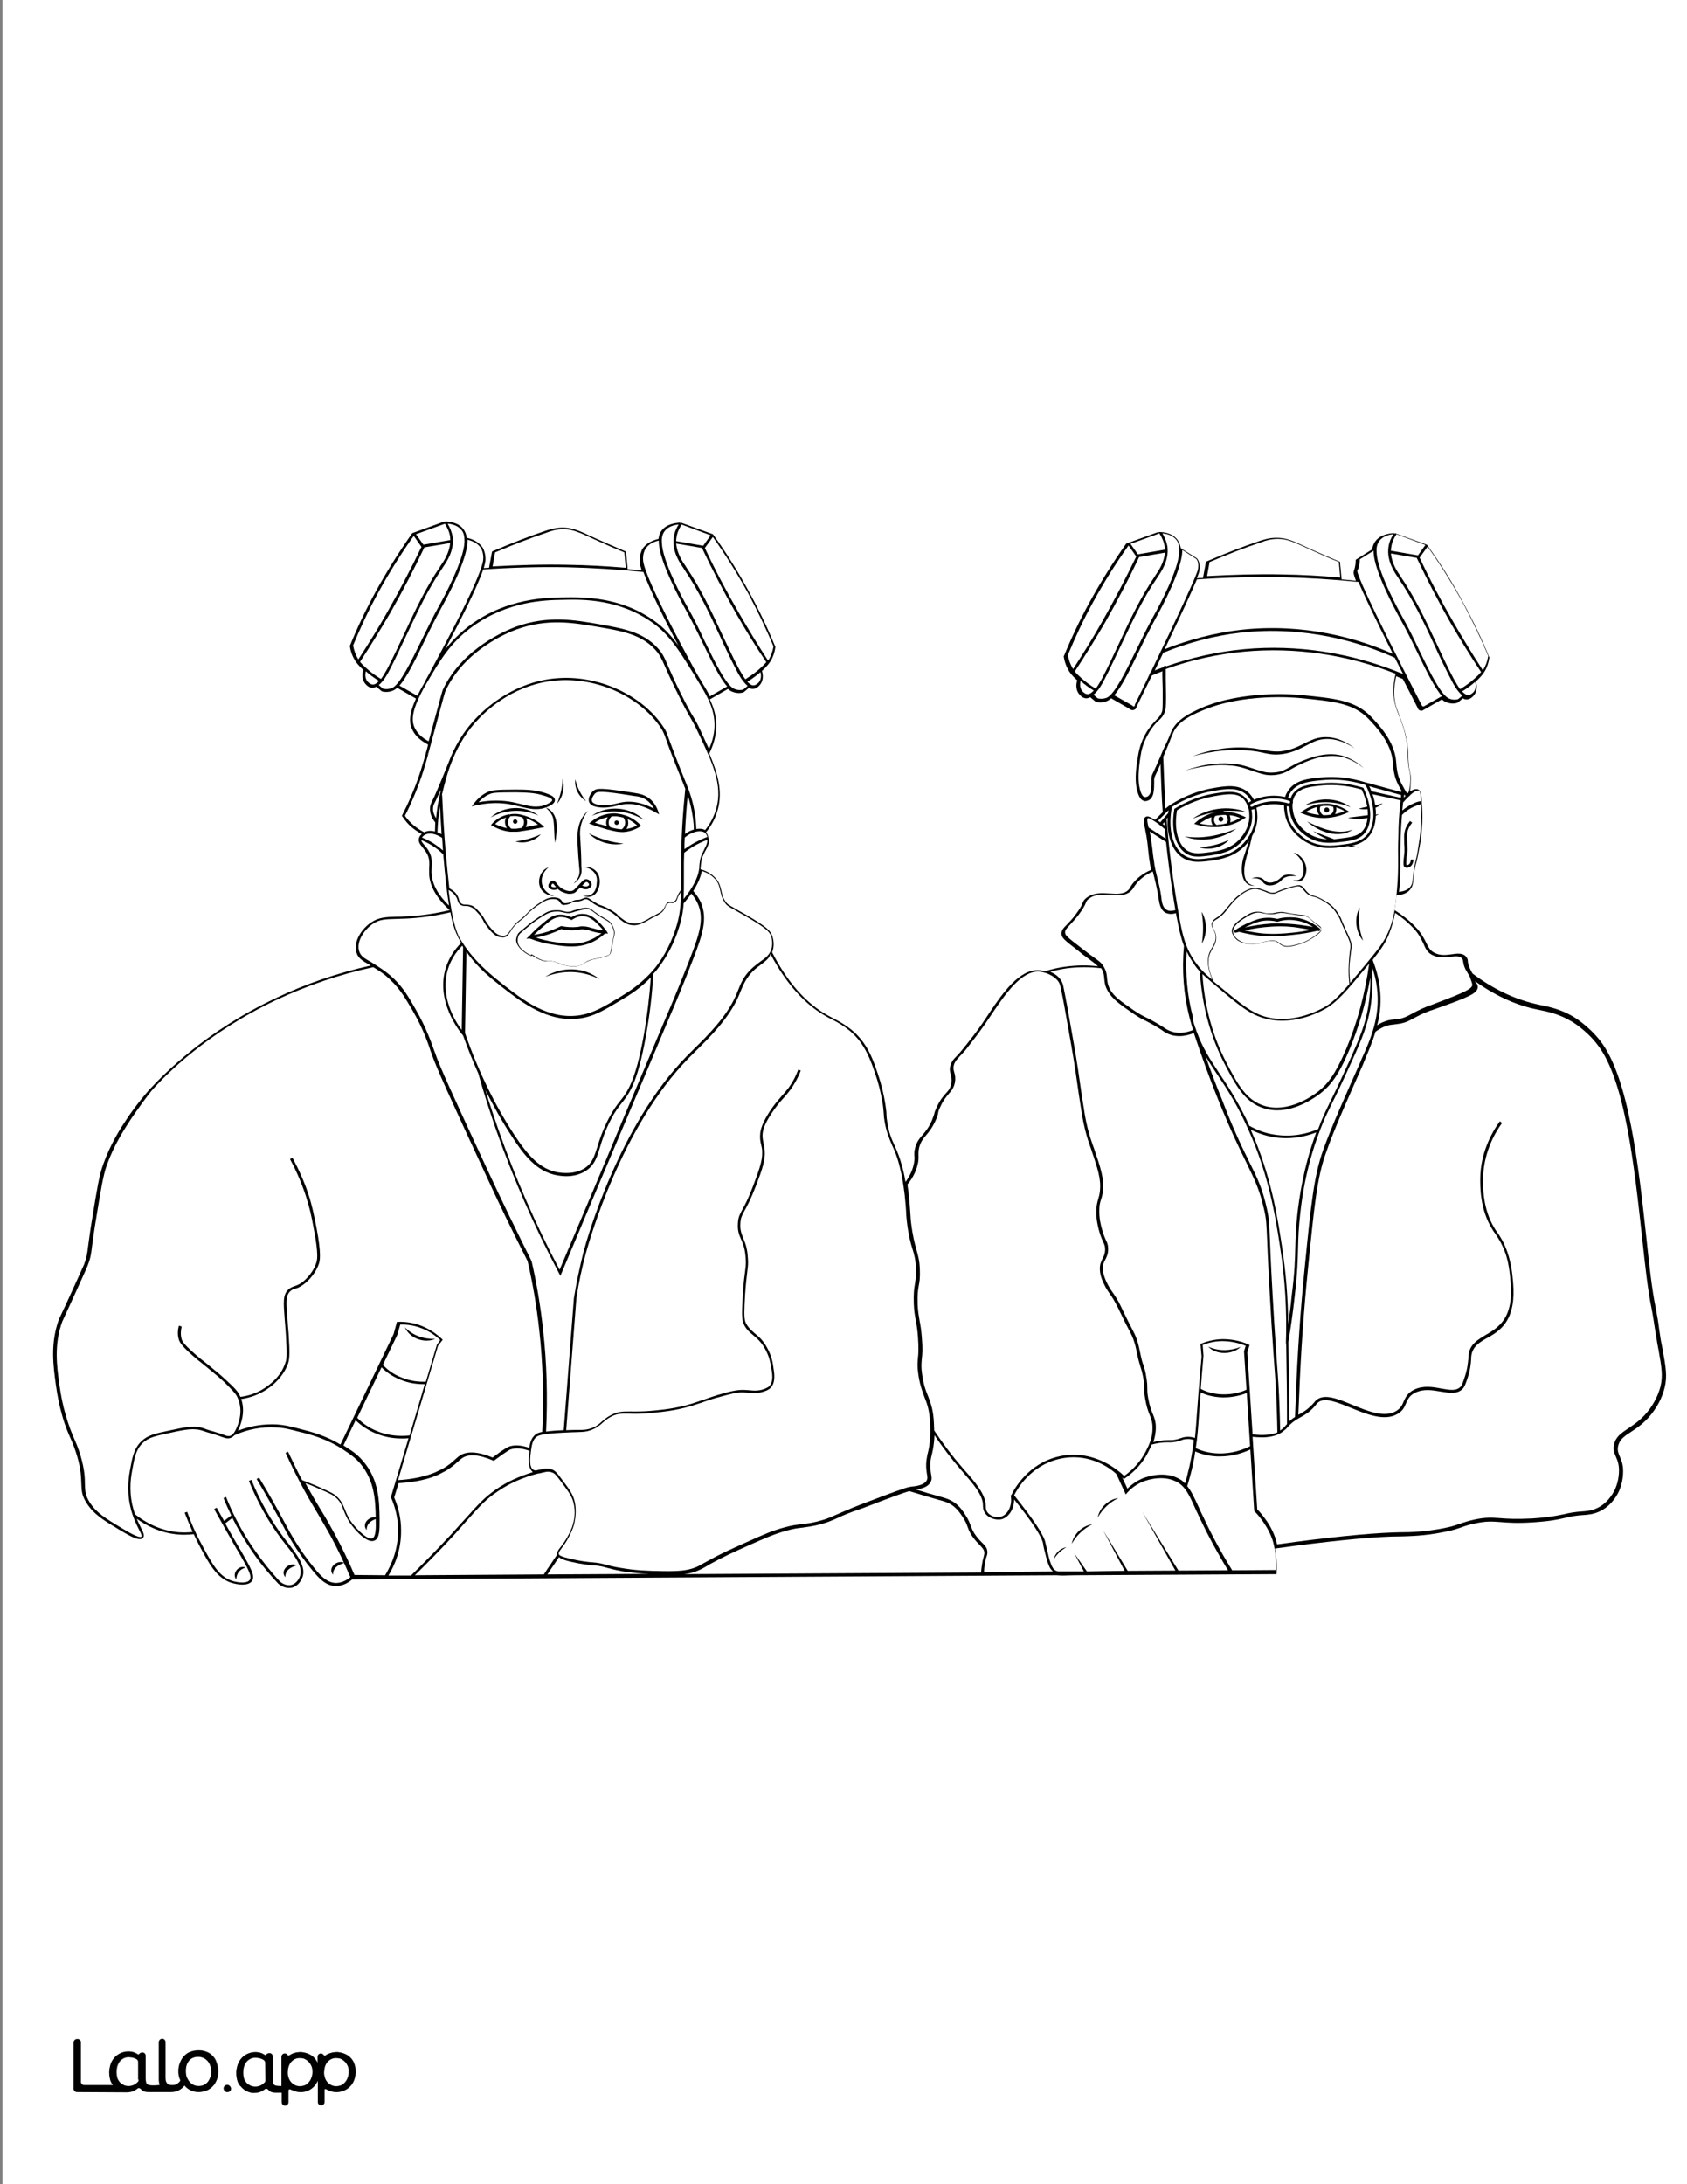
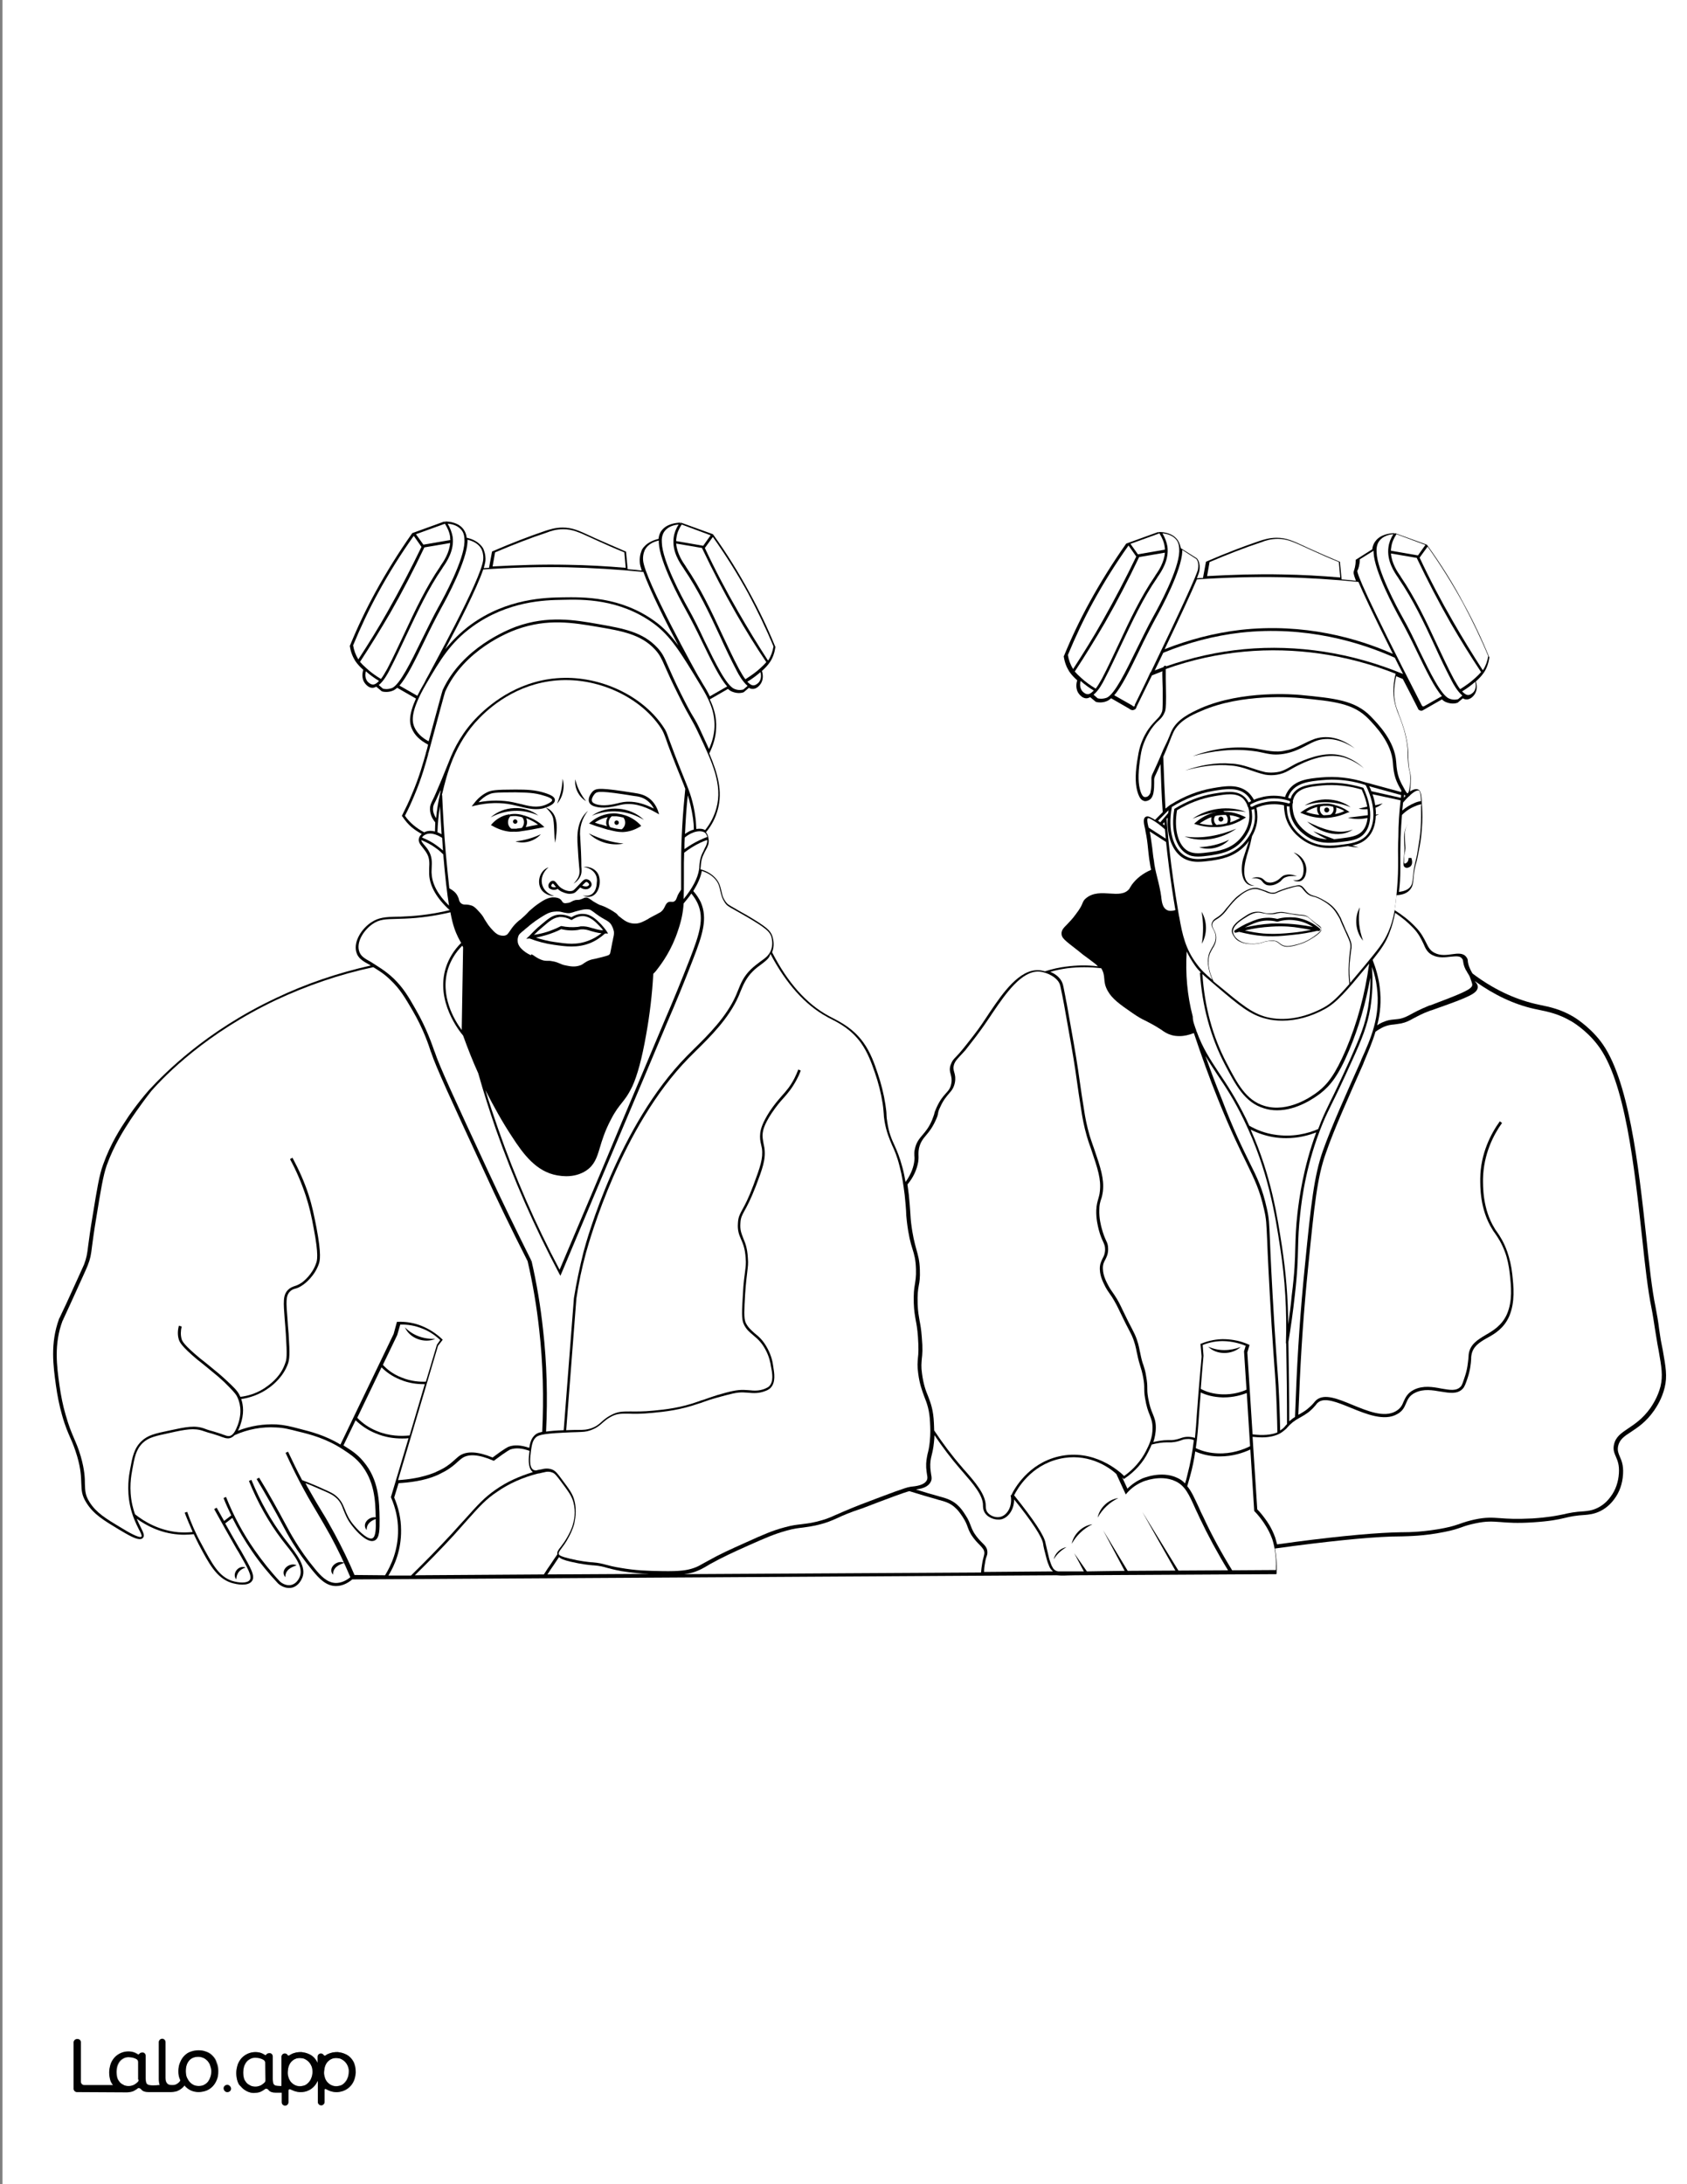
<svg xmlns="http://www.w3.org/2000/svg" version="1.1" id="Layer_1" data-layer="Layer_1" x="0px" y="0px" viewBox="0 0 612 792" style="enable-background:new 0 0 612 792;" xml:space="preserve">
  <rect x="0" y="0" width="612" height="792" fill="#808080" stroke="none" />
  <style type="text/css">
	.st0{fill:#FFFFFF;}
	.st1{fill:#010101;}
	.st2{fill:none;}
</style>
  <g id="Black">
    <rect x="16" y="85.8" width="588.4" height="618.4" />
  </g>
  <g id="Color">
    <path class="st0" d="M461.2,336c-3.2,0.2-6.4,0.6-9.6,1.4c2.3,0.5,4.5,0.9,6.8,1.1c4.2,0.3,7.5,0,10.5-0.3c2.2-0.2,4.5-0.6,6.7-1   c-1.5-0.3-3.1-0.6-4.6-0.8C469.3,336.1,465.8,335.7,461.2,336z" />
    <path class="st0" d="M445.4,297.2c0-0.7-0.3-1.3-0.7-1.7h-0.1c-0.7,0-1.3,0-2,0.1c-0.1,0-0.1,0-0.2,0c-0.3,0-0.5,0.1-0.8,0.1   c-0.1,0-0.2,0-0.3,0.1c-0.2,0-0.4,0.1-0.5,0.1c-0.2,0.4-0.4,0.8-0.4,1.3c0,0.8,0.3,1.4,0.9,1.9c0.3,0,0.5,0,0.8-0.1   c0.2,0,0.3,0,0.5,0c0.4-0.1,0.9-0.1,1.3-0.2s0.8-0.2,1.2-0.3C445.3,298.1,445.4,297.7,445.4,297.2z M442.9,297.9   c-0.5,0-0.9-0.4-0.9-0.9s0.4-0.9,0.9-0.9s0.9,0.4,0.9,0.9S443.4,297.9,442.9,297.9z" />
    <path class="st0" d="M536.1,358c-0.2,2.2-3.1,3.5-15,7.7l-1.4,0.5c-0.4,0.1-0.4,0.2-0.7,0.2c-3.5,1.3-5.1,2.3-6.5,3   c-1.4,0.8-2.4,1.3-4.2,1.7c-1.1,0.2-2,0.3-2.7,0.4c-1.1,0.1-2,0.2-3.5,0.8c-1.1,0.5-2.1,1.1-3.1,1.8c-1.2,4-2.8,7.6-4.2,11   l-0.3,0.8c-4.9,11.1-10.6,23.7-13.5,32.2c-3.2,8.9-4.2,19.1-6.4,41c-1.6,15.6-2.7,31.4-3.3,47c-0.1,2.2-0.2,4.5-0.3,6.9   c0.2-0.1,0.4-0.2,0.6-0.3c0.8-0.5,1.6-0.9,2.6-1.7c1.2-1,1.9-1.7,2.4-2.3c0.3-0.4,0.6-0.7,0.9-1c2.9-2.5,7.8-0.5,13.1,1.7   c5.4,2.2,11.5,4.8,15.8,2.3c1.7-1,2.3-2.2,2.8-3.5c0.7-1.5,1.4-3.1,3.8-4.3c3.3-1.6,6.8-1,9.9-0.4c3,0.5,5.4,1,7-0.7   c0.5-0.5,0.8-1.5,1.5-3.6c1-2.9,1.1-5.1,1.3-6.6c0-0.5,0.1-1,0.1-1.5c0.5-3.7,3.3-5.3,6.1-7c2.8-1.6,5.9-3.5,7.7-7.4   c2.2-4.9,1.6-10.4,1.1-14.9c-0.3-2.8-0.9-5.6-1.7-7.7c-1.2-3.3-2.6-5.4-3.8-7.1c-0.3-0.4-0.6-0.8-0.8-1.2   c-4.6-7.3-4.4-15.7-4.4-18.5c0.1-9,3.9-16.3,7.1-20.7l0.8,0.6c-3.1,4.3-6.7,11.3-6.9,20.2c0,2.7-0.2,10.9,4.2,18   c0.2,0.4,0.5,0.8,0.8,1.2c1.2,1.7,2.6,3.9,3.8,7.3c0.8,2.3,1.5,5.2,1.8,8c0.5,4.6,1.1,10.2-1.1,15.4c-1.9,4.3-5.1,6.3-8.1,7.9   c-2.8,1.6-5.1,3.1-5.6,6.2c-0.1,0.4-0.1,0.9-0.1,1.4c-0.1,1.6-0.3,3.9-1.3,6.9c-0.7,2.1-1.1,3.2-1.8,3.9c-1.9,2-4.8,1.5-7.9,1   c-3-0.5-6.2-1.1-9.3,0.4c-2.1,1-2.7,2.4-3.3,3.8c-0.6,1.4-1.2,2.9-3.3,4c-4.6,2.6-11.1,0-16.7-2.3c-4.9-2-9.7-4-12-1.9   c-0.3,0.2-0.5,0.5-0.8,0.9c-0.5,0.6-1.2,1.4-2.5,2.5c-1.1,0.8-1.9,1.3-2.8,1.8c-0.6,0.3-1.2,0.7-1.9,1.1c-0.3,0.2-0.6,0.5-1,0.7   c-0.8,0.7-1.4,1.2-1.7,1.6l-0.3,0.3c-0.3,0.4-0.6,0.7-1,1c-0.7,0.6-1.5,1.2-2.4,1.6c-1.6,0.7-3.6,1.1-5.9,1.1   c-1.1,0-2.2-0.1-3.4-0.2l1.7,26.3c1.2,1.2,2.2,2.5,3.2,3.9c0,0,2,2.6,3.3,6.3c0.1,0.4,0.4,1.3,0.7,2.5l4.5-0.6   c0.7-0.1,1.4-0.2,2.1-0.3c17.6-2.3,30.5-3.4,38.6-3.5h0.3c2.4,0,8-0.1,15.1-1.5c3.1-0.6,4.6-1.2,6.1-1.7c1.4-0.5,2.7-0.9,4.9-1.4   c4.2-0.9,6.4-0.7,9.4-0.5c2.6,0.2,5.7,0.4,11.6,0.1c6-0.4,8.8-1,11.3-1.5c2.1-0.5,4-0.9,7.5-1.1c0.9-0.1,2.9-0.2,5-1.3   c2.6-1.3,4-3.2,4.6-4c1.8-2.4,2.8-5.3,3-8.5c0.2-3-0.5-4.6-1.1-6c-0.5-1.2-1.1-2.4-0.7-4.3c0.6-2.9,2.6-4.2,5.1-5.9   c2.4-1.6,5.3-3.5,8.1-7.4c0.8-1.2,2.7-4,3.7-7.9c0.9-3.9,0.4-6.8-0.7-13.1l-0.4-2.1c-0.3-1.8-0.6-3.7-0.9-5.5   c-0.4-2.6-0.8-5.3-1.3-7.8c-1.3-6.3-2.3-15.2-3.4-25.6c-2.8-25.3-6.1-56.9-16.2-69.8c-4.2-5.5-9.6-8.6-9.7-8.6   c-4.3-2.5-8-3.3-11.4-4c-0.6-0.1-1.3-0.3-1.9-0.4c-7.2-1.6-14.4-5-21.4-10v0.1C535.9,356.7,536.1,357.3,536.1,358z" />
    <path class="st0" d="M384.3,529c-10.4,2.4-15.2,10.8-16.4,13.2c7.2,9,11,14.7,11.4,17.4c0.2,1,0.6,2.5,1.3,5.5   c0.1,0.3,0.3,1.1,0.7,2.1c0.3,0.8,0.7,1.4,0.9,1.7c0.4,0.4,0.9,0.8,1.7,0.9h7c0.7,0,1.5,0,2.3,0l-3.5-6.6l4.6,6.6   c3.6-0.1,8.2-0.1,13.7-0.2l-7.8-14.7l8.9,14.7c5.1,0,10.9-0.1,17.3-0.1l-12-21.3l13.1,21.3c5.6,0,11.7-0.1,18-0.1   c-3.8-6.2-7.2-12.5-10.2-18.8c-0.5-1.1-1-2.2-1.5-3.2c-2.5-5.6-3.9-8.8-7.6-10.4c-5.3-2.4-11.5,0.2-11.7,0.3c-2.1,0.9-4,2.2-5.6,4   l-0.5,0.6l-3.4-7.4l0,0C401.8,531.5,394.1,526.7,384.3,529z M382.3,565.4c0.4-2.2,2.4-4,4.6-4.4C385,562.1,383.4,563.5,382.3,565.4   z M388.8,559.8c0.7-3.6,3.9-6.6,7.5-7.1C393.1,554.3,390.6,556.6,388.8,559.8z M405.7,543.2c-3.2,1.6-5.7,3.9-7.5,7.1   C398.9,546.7,402.1,543.7,405.7,543.2z" />
    <path class="st0" d="M447.3,338c0.1,1,0.9,1.9,1.2,2.2c0.6,0.6,1.2,0.9,1.7,1.2c1.5,0.7,2.8,0.8,3.8,0.8c1.6,0.1,2.8-0.2,3.3-0.3   c0.4-0.1,0.7-0.2,1-0.3c0.3-0.1,0.6-0.2,1.2-0.3c0.7-0.1,1.4-0.3,2.1-0.3c0.2,0,0.5,0,0.7,0.1c0.9,0.1,1.4,0.5,1.9,0.9   c0.3,0.2,0.6,0.5,1.1,0.7c1.5,0.7,3.1,0.3,5.8-0.4c2.7-0.8,4.4-1.9,5.8-2.9c1.6-1.1,2.4-2,2.4-2.5c0-0.4-0.3-0.5-1.1-1.2   c-0.3-0.2-0.6-0.5-1.1-0.9c-0.7-0.6-1.2-1-1.6-1.4c-0.7-0.6-1-0.9-1.6-1.1c-0.5-0.2-0.8-0.2-1.6-0.3c-0.3,0-0.6-0.1-1.1-0.1   c-1.9-0.2-3-0.5-3.9-0.6c-1-0.2-1.6-0.3-2.8-0.3c-0.9,0.1-1.2,0.2-1.6,0.3c-0.4,0.1-0.8,0.2-1.7,0.2c-1.3,0-2.1-0.2-2.8-0.3   c-0.6-0.1-1.2-0.3-2-0.3c-1.9,0.1-3.3,1-4.7,1.9l-0.1-0.1l0.1,0.1C450.2,333.7,447,335.8,447.3,338z M453.2,334.5   c1.8-0.8,3.7-1.6,6.2-1.7c1.3-0.1,2.7,0.1,4,0.4c2.1-0.6,4.3-0.7,6.5-0.5c4.1,0.5,7.1,2.5,8.9,4c0.2,0.2,0.2,0.4,0.1,0.6   s-0.3,0.3-0.6,0.3c-0.1,0-0.2,0-0.3-0.1l0,0c-3,0.7-6,1.2-9.1,1.5c-2.1,0.2-4.4,0.5-7.2,0.5c-1.1,0-2.3,0-3.5-0.1   c-2.9-0.2-5.9-0.8-8.7-1.5c-0.4,0.1-0.8,0.2-1.2,0.3h-0.1c-0.2,0-0.4-0.1-0.4-0.3c-0.1-0.2,0-0.5,0.2-0.6   C449.7,336.2,451.4,335.2,453.2,334.5z" />
    <path class="st0" d="M446.4,297.2c0,0.3-0.1,0.7-0.1,1c1.2-0.4,2.4-0.9,3.6-1.6c-1.2-0.5-2.5-0.9-3.8-1   C446.2,296,446.4,296.6,446.4,297.2z" />
    <path class="st0" d="M471.1,335.3c1.7,0.2,3.5,0.5,5.2,0.8c-1.7-1.1-3.9-2.1-6.6-2.4c-2.1-0.3-4.2-0.1-6.2,0.5c-0.1,0-0.2,0-0.3,0   c-1.1-0.3-2.2-0.4-3.3-0.4c-0.2,0-0.3,0-0.5,0c-2.3,0.1-4.1,0.8-5.9,1.6c-0.6,0.3-1.3,0.6-1.9,0.9c3.1-0.7,6.3-1.2,9.5-1.4   C465.8,334.7,469.4,335.1,471.1,335.3z" />
-     <path class="st0" d="M515.6,291.6c-0.6,0.2-1.3,0.3-1.9,0.6c-1.9,0.7-3.6,1.8-5.1,3.3c-0.2,2.6-0.4,5.3-0.5,8   c-0.1,3.6-0.1,6.2-0.1,8.5c0,3.2,0.1,6-0.4,10.6c0,0.3-0.1,0.6-0.1,0.8c1.9-0.2,3.3-0.8,4.1-1.8c0.7-0.9,0.8-1.7,1-3.5   c0.1-0.6,0.1-1.2,0.2-2c0.2-1.7,0.4-2.4,0.6-3.3c0.2-0.9,0.6-2.1,1-4.9c0.4-2.4,0.8-4.7,1-7.8c0.2-3.4,0.1-5.6,0.1-7.7   C515.6,292.1,515.6,291.8,515.6,291.6z M511.1,314.5c-0.3,0.1-0.5,0.2-0.7,0.2c-0.3,0-0.5-0.1-0.7-0.2c-0.7-0.4-0.6-1.3-0.5-2.8   c0.1-1,0.2-1.5,0.2-2c0.1-0.4,0.1-0.7,0.1-1.2s0-0.8,0-1.2c0-0.4-0.1-0.9-0.1-1.8c0-1.8-0.1-2.7,0.1-3.5c0.2-1.5,0.9-2.9,2-4.3   l0.8,0.6c-1,1.2-1.6,2.5-1.8,3.8c-0.1,0.7-0.1,1.6,0,3.3c0,0.9,0.1,1.4,0.1,1.8c0,0.5,0.1,0.8,0,1.4c0,0.5-0.1,0.9-0.2,1.3   s-0.2,1-0.2,1.9c0,0.5-0.2,1.7,0.1,1.9c0,0,0.2,0.1,0.5-0.1c0.6-0.2,1-1,1-1.9h1C512.7,313.1,512,314.2,511.1,314.5z" />
+     <path class="st0" d="M515.6,291.6c-0.6,0.2-1.3,0.3-1.9,0.6c-1.9,0.7-3.6,1.8-5.1,3.3c-0.2,2.6-0.4,5.3-0.5,8   c-0.1,3.6-0.1,6.2-0.1,8.5c0,3.2,0.1,6-0.4,10.6c0,0.3-0.1,0.6-0.1,0.8c1.9-0.2,3.3-0.8,4.1-1.8c0.7-0.9,0.8-1.7,1-3.5   c0.1-0.6,0.1-1.2,0.2-2c0.2-1.7,0.4-2.4,0.6-3.3c0.2-0.9,0.6-2.1,1-4.9c0.4-2.4,0.8-4.7,1-7.8c0.2-3.4,0.1-5.6,0.1-7.7   C515.6,292.1,515.6,291.8,515.6,291.6z M511.1,314.5c-0.3,0.1-0.5,0.2-0.7,0.2c-0.3,0-0.5-0.1-0.7-0.2c-0.7-0.4-0.6-1.3-0.5-2.8   c0.1-1,0.2-1.5,0.2-2c0.1-0.4,0.1-0.7,0.1-1.2s0-0.8,0-1.2c0-0.4-0.1-0.9-0.1-1.8c0-1.8-0.1-2.7,0.1-3.5c0.2-1.5,0.9-2.9,2-4.3   c-1,1.2-1.6,2.5-1.8,3.8c-0.1,0.7-0.1,1.6,0,3.3c0,0.9,0.1,1.4,0.1,1.8c0,0.5,0.1,0.8,0,1.4c0,0.5-0.1,0.9-0.2,1.3   s-0.2,1-0.2,1.9c0,0.5-0.2,1.7,0.1,1.9c0,0,0.2,0.1,0.5-0.1c0.6-0.2,1-1,1-1.9h1C512.7,313.1,512,314.2,511.1,314.5z" />
    <path class="st0" d="M530.4,250.7c1.1,1.1,1.8,1.4,2.4,1.3c0.9-0.1,1.6-0.9,1.8-1.1c1-1.2,0.8-2.8,0.6-3.7   C533.7,248.5,532.1,249.7,530.4,250.7z" />
    <path class="st0" d="M450.9,289.5c-2.5-2.2-6.3-1.5-10.4-0.8c-4.7,0.8-9.2,2.5-13.5,5.1c-1.2,6.9,0.4,12.8,4,14.8   c2.2,1.2,4.8,0.8,7.9,0.4c2.9-0.4,7.3-1,10.7-4.6c1.5-1.6,4-5,3.6-9.4c0-0.5-0.1-1.4-0.4-2.3l-0.1-0.1c-0.1-0.2-0.2-0.4-0.2-0.6   C452.2,291.2,451.7,290.3,450.9,289.5z M435,307.2c3.9-0.2,7.3-1,10.9-2.7C443.2,307.4,438.7,308.5,435,307.2z M429.7,303.3   c6.5,1,12.8-0.4,18.8-2.8C443.2,304.2,435.9,305.7,429.7,303.3z M444.6,294.4c0.1,0,0.2,0,0.4,0h0.2l0,0c2.1,0.1,4.1,0.7,6,1.6   l0.8,0.4l-0.8,0.5c-1.7,1.1-3.6,1.9-5.5,2.4l0,0h-0.2c-0.5,0.1-0.9,0.2-1.4,0.3c-0.9,0.2-1.9,0.3-2.9,0.3H441l0,0   c-0.3,0-0.6,0-0.9,0c-2,0-4.1-0.3-6-0.9l-0.9-0.3l0.7-0.6c1-0.9,3.2-2.5,6.3-3.4l0,0h0.2l0,0c0.3-0.1,0.6-0.1,0.9-0.2   c-3,0.4-5.9,1.2-8.7,2.4c5.5-3.9,13.1-4.9,19.4-2.5c-2.8-0.4-5.5-0.5-8.2-0.3C444.1,294.4,444.3,294.4,444.6,294.4z" />
    <path class="st0" d="M508.9,224c2.1,3.7,4.1,7.8,6,11.9c3.9,8,7.9,16.2,10.8,17.4c1.7,0.7,3,0.3,3.3,0.2l1.5-1.3   c-1.8-1.5-3.3-4.2-3.9-5.4c-2.2-4.2-4.3-8.6-6.2-12.8c-3.8-8.2-7.8-16.6-13-24.2l-0.1-0.2c-1.4-2-4.3-6.2-3.6-11.2   c0.2-1.6,0.8-3.2,1.8-4.7c-1.6,0.1-3.8,0.7-5.1,2.4c-1,1.3-1.1,3-1,4.2C499.6,206.9,506.7,220.1,508.9,224z" />
    <path class="st0" d="M433.2,371.4l0.3,0.9c0.1,0.2,0.1,0.4,0.2,0.6c0.1,0.1,0.1,0.3,0.2,0.5l0.1,0.4c0,0.1,0,0.1,0.1,0.2   c2.2,6.1,4.9,10.1,8.1,15c2.9,4.3,6.2,9.3,9.9,16.8c0.4,0.8,0.7,1.6,1.1,2.4c2.8,1.6,5.8,2.7,9,3.2c6.7,1.1,12.3-0.4,16-2   c0.3-0.8,0.7-1.7,1-2.6c1.2-2.9,2.1-4.7,3.3-7.2c1.5-3,3.5-7.1,7.3-15.5c3.6-8.1,5.4-12.5,6.5-18.7c0.6-3.6,0.9-7.2,0.8-10.9   c-1.6,9.2-4.2,18.1-7.7,26.4c-3.9,9.3-6.9,12.8-10.3,15.5c-2.1,1.6-8.5,6.2-15.8,6.2c-1.6,0-3.1-0.2-4.7-0.7   c-7.1-2.1-10.4-8.6-14.3-16c-5.2-10-8.2-21.2-9-33.2h0.4c-0.8-0.8-1.5-1.6-2.2-2.6c-1.2-1.7-2.2-3.4-3-5.1   c-0.5,8.1,0.2,16,2.2,23.6C432.7,369.6,432.9,370.5,433.2,371.4z" />
    <path class="st0" d="M511.1,288.8c-0.7,0.6-1.4,1.4-2.1,2.2c-0.1,1-0.2,1.9-0.3,2.9c1.4-1.2,2.9-2.1,4.6-2.8   c0.7-0.3,1.4-0.5,2.2-0.6c-0.1-2.1-0.3-3.6-0.7-3.8c-0.6-0.3-1.8,0.3-3.2,1.6C511.5,288.5,511.3,288.7,511.1,288.8z" />
    <path class="st0" d="M489.6,345.8c0.1-0.9,0.2-1.3,0.2-1.6c0-0.2,0.1-0.3,0.1-0.6c0.1-1.5-0.3-2.4-1.4-4.8   c-0.4-0.8-0.8-1.9-1.4-3.1c-0.3-0.7-0.5-1.2-0.7-1.6c-0.3-0.8-0.4-1.1-0.8-1.7c-0.5-0.8-1.3-2.4-3-3.9c-1.5-1.3-2.9-2-3.8-2.5   c-1.2-0.6-1.9-0.8-2.5-0.9c-0.6-0.2-1.1-0.3-1.8-0.8c-0.8-0.6-1.2-1.1-1.6-1.6c-0.5-0.6-0.8-1.1-1.6-1.3c-0.5-0.1-1.2,0-2.5,0.4   c-2.8,0.7-5.1,1.7-5.1,1.7l-0.2,0.1c-0.6,0.3-1.1,0.5-1.7,0.5c-0.8,0-1.4-0.2-2.3-0.5l-0.1-0.1c-1.5-0.6-2.4-0.9-2.9-1   c-2.8-0.8-5.9,1.6-7,2.6c-1.6,1.2-2.9,2.9-3.9,4.1c-0.3,0.4-0.5,0.6-0.6,0.8c-0.1,0.1-0.2,0.3-0.4,0.5c-1.3,1.6-2.4,2.3-3.2,2.8   c-0.8,0.5-1.3,0.8-1.5,1.5c-0.3,0.8,0,1.4,0.4,2.2c0.4,0.7,0.9,1.6,0.9,3c0,1.7-0.6,2.8-1.3,3.9c-0.3,0.5-0.6,1.1-0.9,1.7   c-1.1,2.7-0.7,6.1,1.2,10.2c0.5,0.5,1.1,0.9,1.8,1.5c8.1,6.7,12.1,10.1,17.5,11.5c6.4,1.6,13.7,0.3,20.6-3.4c3-1.6,5.6-4.2,9.4-8.6   c-0.2-1.8-0.4-4.7-0.2-7.3C489.3,349.2,489.4,347.8,489.6,345.8z M477,339.6c-1.4,0.9-3.1,2.1-5.9,2.9c-1.7,0.5-3,0.8-4.1,0.8   c-0.6,0-1.2-0.1-1.8-0.4c-0.5-0.2-0.8-0.5-1.2-0.8c-0.5-0.4-0.9-0.7-1.8-0.9c-0.9-0.1-1.9,0-2.8,0.2c-0.6,0.1-0.9,0.2-1.2,0.3   c-0.3,0.1-0.5,0.2-1,0.3c-0.5,0.1-1.7,0.4-3.3,0.3c-1.1,0-2.5-0.1-4-0.8c-0.4-0.2-1.1-0.5-1.7-1.2c-0.3-0.4-1.1-1.3-1.3-2.4   c-0.3-2.4,2.9-4.4,4.4-5.4l0.1,0.1l-0.1-0.1c1.5-1,2.9-1.9,4.8-1.9c0.9,0,1.5,0.1,2.1,0.3c0.7,0.2,1.5,0.4,2.7,0.3   c0.9,0,1.2-0.1,1.6-0.2s0.8-0.2,1.7-0.3c1.2-0.1,1.8,0.1,2.9,0.3c0.8,0.2,1.9,0.4,3.8,0.6c0.5,0.1,0.8,0.1,1.1,0.1   c0.8,0.1,1.1,0.1,1.7,0.3c0.7,0.3,1,0.6,1.7,1.2c0.4,0.3,0.9,0.8,1.6,1.3c0.4,0.4,0.8,0.6,1.1,0.8c0.9,0.7,1.2,0.9,1.2,1.4   C479.5,337.3,479.3,338,477,339.6z" />
    <path class="st0" d="M506.6,193.7c-1,1.5-1.7,3.1-1.9,4.8c-0.1,0.4-0.1,0.8-0.1,1.2l9.8,1.7l2.7-3.8L506.6,193.7z" />
    <path class="st0" d="M515,202.2c3.7,7.9,7.8,15.7,12.2,23.3c3.4,5.9,7,11.8,10.7,17.5c0.1-0.1,0.1-0.1,0.2-0.2   c0.9-1.4,1.5-3.1,1.8-4.9c-2.7-6.5-5.8-12.9-9.1-19.1c-3.9-7.1-8.2-14-12.9-20.6L515,202.2z" />
    <path class="st0" d="M509.9,288.6c-0.2-0.1-0.3-0.3-0.5-0.5c-0.1,0.4-0.1,0.8-0.1,1.2C509.4,289.1,509.7,288.8,509.9,288.6z" />
    <path class="st0" d="M408,536.1l-0.3,0.2l-0.3-0.3c0,0-0.1-0.1-0.3-0.3l1.9,4.1c1.6-1.6,3.4-2.8,5.4-3.7c0.3-0.1,6.8-2.9,12.5-0.3   c1.2,0.5,2.2,1.2,3,2.1c0.3-0.9,0.6-1.9,0.8-2.9c1.2-4.6,1.9-8.6,2.4-12.8c-0.8-0.3-1.6-0.5-2.4-0.4c-0.9,0-1.6,0.2-2.3,0.5   c-0.9,0.3-1.9,0.6-3.4,0.7c-0.4,0-0.6,0-0.8,0c-0.2,0-0.4,0-0.8,0c-1.8,0-3.7,0.3-5.6,0.8c-0.4,1-0.8,1.8-1.2,2.6   C414.7,530.3,411.7,533.6,408,536.1z" />
    <path class="st0" d="M497.5,286.9l10.7,2.4c0-0.3,0.1-0.7,0.1-1l-11.6-3.2C497,285.6,497.3,286.3,497.5,286.9z" />
    <path class="st0" d="M443.5,505.6c3.7,0.1,6.8-0.8,8.7-1.7l-0.9-13.9l0.6-2c-2.4-1-5.1-1.6-7.7-1.7c-2.7-0.1-5.4,0.4-7.9,1.4   l0.3,3.9c-0.4,4.1-0.7,8-1,12C437.4,504.6,440,505.5,443.5,505.6z M450.1,488.4c-3.1,2.9-8.8,3-11.8-0.1   C442.1,490,446.2,489.9,450.1,488.4z" />
    <path class="st0" d="M441.8,527c5,0.2,9.1-1.3,11.7-2.6l-1.2-19.3c-2,0.8-4.9,1.6-8.3,1.6c-0.2,0-0.3,0-0.5,0   c-3.4-0.1-6.1-0.9-7.9-1.8c-0.1,1.7-0.3,3.4-0.4,5l-0.2,2.6c-0.3,4.7-0.6,8.7-1.2,12.6C436.3,526.3,439,526.9,441.8,527z" />
    <path class="st0" d="M422.5,299.3c0-0.4-0.1-0.8-0.1-1.2l-0.6,0.7C422,298.9,422.2,299.1,422.5,299.3z" />
    <path class="st0" d="M198.6,570.9l36.9-0.2c-3.2-0.1-6.3-0.4-10.1-1c-2.6-0.5-4-0.9-5.2-1.2c-1.4-0.4-2.4-0.7-4.8-0.9h-0.2   c-1.3-0.1-4.3-0.4-8.1-1.3c-2.6-0.6-3.7-1.1-4.3-1.7c-0.7,1-1.3,2-2,3C200,568.7,199.3,569.8,198.6,570.9z" />
    <path class="st0" d="M516.1,256.1c0.1,0.1,0.3,0.1,0.5,0l6.5-3.7c-2.7-3-5.7-9.2-9.1-16.2c-1.9-4-4-8.1-6-11.7   c-2.2-4-9.4-17.3-9.7-24.2c0-0.2,0-0.4,0-0.6l-5,3.1c0,1.9-0.5,3.4-0.8,4l-0.1,0.1c-0.2,0.9,2.7,8.6,23.4,48.9   C516,256,516,256.1,516.1,256.1z" />
    <path class="st0" d="M380.5,567.6c-0.5-1.1-0.7-2-0.8-2.3c-0.8-3-1.2-4.6-1.3-5.6c-0.4-2.4-3.9-7.8-10.5-16c0,3.8-2.2,6.6-4.6,7.2   c-0.4,0.1-0.8,0.1-1.2,0.1c-1.9,0-3.9-1-4.8-2.4c-0.7-1.1-0.7-2.3-0.7-2.7c0.1-3.7-3.8-8.1-7.1-11.9c-0.4-0.5-0.9-1-1.3-1.5   c-3.2-3.7-6.3-7.8-9.2-12.1c0,0.8-0.1,1.8-0.2,2.7c-0.2,2-0.5,3.3-0.8,4.5c-0.4,1.6-0.6,2.7-0.5,4.7c0.1,1,0.2,1.8,0.3,2.4   c0.2,1,0.3,1.8-0.2,2.7c-1,1.9-3.3,2.4-5.3,2.7c2.8,0.9,5.5,1.7,8.1,2.4l0.3,0.1c2.3,0.6,4.4,1.2,6.4,2.9c1.4,1.2,2.2,2.4,3.1,3.8   c1.2,1.8,1.5,2.8,1.9,3.8c0.3,0.8,0.6,1.6,1.3,2.8c1.1,1.7,2.1,2.7,2.9,3.5c1.1,1.1,1.9,1.9,1.9,3.5c0,0.6-0.1,1-0.3,1.5   c-0.2,0.5-0.4,1.2-0.6,2.6c-0.2,1-0.3,2-0.3,3l25-0.2c-0.1-0.1-0.2-0.2-0.3-0.3C381.1,569,380.7,568.2,380.5,567.6z" />
    <path class="st0" d="M303.9,550.4c-2.5,1.1-3.8,1.7-7,2.5c-2.6,0.6-4.1,0.8-5.6,1c-1.6,0.2-3.1,0.3-5.9,1.1   c-4.4,1.2-7.6,2.6-13.9,5.4c-5.8,2.6-9.3,4.2-14,6.8l-1,0.6c-1.5,0.9-2.5,1.4-4,2c-1.3,0.5-2.6,0.8-4.4,1l107.8-0.6   c0.1-1.1,0.2-2.1,0.4-3.2c0.2-1.4,0.5-2.2,0.6-2.7s0.2-0.7,0.2-1.2c0-1.1-0.6-1.7-1.6-2.8c-0.9-0.9-1.9-1.9-3.1-3.7   c-0.8-1.3-1.1-2.2-1.4-3c-0.3-0.9-0.7-1.9-1.8-3.6c-0.9-1.3-1.6-2.4-2.9-3.5c-1.8-1.6-3.7-2.1-6-2.7l-0.3-0.1   c-3.2-0.9-6.6-1.9-10.1-3c-2,0.5-7.6,2.6-17,6.2C308.3,548.4,305.8,549.5,303.9,550.4z" />
    <path class="st0" d="M508.1,290.2l-10.2-2.2c0.5,1.3,0.8,2.7,1,4c0.9-0.2,1.8-0.4,2.7-0.7c-0.8,0.7-1.6,1.2-2.6,1.6   c0.1,0.9,0.2,1.7,0.1,2.5c0.4-0.1,0.8-0.1,1.2-0.2c-0.4,0.2-0.8,0.4-1.2,0.6c-0.1,3.3-1.1,6.2-3.1,8.1c-1.2,1.2-2.7,2-4.6,2.5   c-0.3,0.1-0.6,0.2-0.9,0.2c0.8,0.2,1.6,0.5,2.4,0.7c-1.3-0.1-2.6-0.2-3.9-0.5c-0.7,0.1-1.4,0.2-2.2,0.3c-1.3,0.2-2.8,0.4-4.5,0.4   c-2.7,0-5.8-0.5-8.9-2.4c-2.3-1.4-6.4-4.7-7.3-10.1c-0.1-0.6-0.3-1.7-0.3-3c-2.3-0.5-4.6-0.5-6.8-0.1c-1.1,0.2-2.1,0.5-3.2,1   c0.2,0.9,0.3,1.6,0.3,2.1c0.3,3.3-0.7,6.1-1.9,8.2c-0.4,1.9-0.8,3.7-1.4,5.5c-1.2,3.8-3.4,11.7,2.4,12.5c-5.2,0.3-5.2-6.3-4.2-9.9   c0.7-2.2,1.4-4.3,2.1-6.4c-0.5,0.7-1,1.3-1.4,1.7c-4.1,4.3-9.1,5-12.4,5.5c-1.6,0.2-3.1,0.4-4.7,0.4c-2,0-3.6-0.4-5.1-1.2   c-4.1-2.3-6.3-8-5.9-14.8l-0.4,0.4c0.1,0.8,0.1,1.6,0.2,2.4l0.2,2.2c0,0.1,0.9,11.9,3.8,28.8c0.1,0.6,0.2,1.2,0.3,1.8l0.1,0.4   c1.1,6.4,2.3,11.7,6.3,17c1.6,2.2,3.2,3.7,5.7,5.8c-1.7-4-2.1-7.3-1-10c0.3-0.6,0.6-1.2,0.9-1.7c0.7-1.1,1.3-2.2,1.3-3.8   c0-1.3-0.5-2.2-0.9-2.9c-0.4-0.8-0.8-1.4-0.4-2.4c0.3-0.8,0.8-1.2,1.6-1.7c0.8-0.5,1.9-1.2,3.1-2.8c0.2-0.3,0.3-0.4,0.4-0.5   s0.2-0.3,0.6-0.7c1-1.2,2.3-2.9,3.9-4.1c1.2-0.9,4.4-3.4,7.3-2.6c0.4,0.1,1.4,0.5,2.9,1l0.2,0.1c1,0.4,1.5,0.6,2.2,0.5   c0.6,0,1-0.2,1.6-0.5l0.2-0.1c0,0,2.3-1,5.2-1.7c1.4-0.3,2.1-0.5,2.6-0.4c0.9,0.2,1.3,0.8,1.8,1.4c0.4,0.5,0.8,1,1.5,1.6   c0.7,0.5,1.1,0.6,1.7,0.8c0.6,0.2,1.3,0.3,2.6,1c0.9,0.5,2.4,1.2,3.9,2.5c1.7,1.5,2.6,3.1,3,3.9c0.4,0.6,0.5,0.9,0.8,1.7   c0.2,0.4,0.4,0.9,0.7,1.6c0.5,1.3,1,2.3,1.4,3.1c1.1,2.5,1.5,3.4,1.4,5c0,0.2,0,0.3-0.1,0.6c0,0.3-0.1,0.7-0.2,1.6   c-0.2,2-0.4,3.4-0.4,3.6c-0.2,2.4,0,5.2,0.2,7c1.5-1.8,3.3-3.9,5.3-6.3c4.7-5.7,6.9-8.3,8.6-12.3c2-4.7,2.5-8.5,3.1-15.4   c0.4-4.5,0.4-7.1,0.4-10.5c0-2.3-0.1-4.9,0.1-8.5C507.3,298.9,507.6,294.6,508.1,290.2z M436,342.2c0.6-4,0.6-7.7-0.1-11.6   C438,334.1,438,338.7,436,342.2z M466.1,318.2c-0.7,0.3-1,0.8-1.6,1.4c-1.3,1-2.9,1.7-4.6,1.4c-0.8-0.1-1.6-0.8-2-1.4   c-0.8-1.1-2.5-1.3-3.9-1c1.4-0.7,3.3-0.8,4.5,0.4c0.3,0.3,0.5,0.5,0.8,0.7c1.5,0.8,3.4,0.1,4.7-0.9c0.5-0.4,1.2-1.2,1.9-1.4   c1.6-0.6,3.2-0.2,4.6,0.3C468.9,317.6,467.4,317.6,466.1,318.2z M473.7,316.9c-0.2,1.3-1.3,2.8-2.7,2.7c-0.7,0-1.3-0.1-1.9-0.5   c3.1,0.6,3.9-1.6,3.8-4.2c-0.1-2.4-1.6-4.4-3.6-5.8C472.5,310.1,474.6,313.7,473.7,316.9z M493.3,329c-0.7,4.2-0.3,8.1,1.2,12.1   C491.7,337.9,491.2,332.7,493.3,329z" />
    <path class="st0" d="M477.8,293.4c0-0.3,0-0.5,0.1-0.8c-1.2,0.3-2.6,0.8-4.1,1.8c1.5,0.6,3.1,0.9,4.8,1.1   C478.1,294.9,477.8,294.1,477.8,293.4z" />
    <path class="st0" d="M494,286.3c-4.8-1.4-9.6-1.9-14.3-1.5l0,0c-4.1,0.4-8,0.8-9.8,3.5c-0.5,0.7-0.7,1.4-0.9,2.1   c0.1,0.3,0.1,0.5,0,0.8c0,0.1-0.1,0.2-0.1,0.3c-0.1,1.2,0.1,2.3,0.2,2.8c0.7,4.3,4,6.9,5.9,8.1c2.1,1.3,4.3,1.8,6.4,1.9   c-1.8-0.8-3.5-1.8-5-2.9c2.6,1,5.1,2,7.6,2.9c0.9-0.1,1.8-0.2,2.5-0.3c3.1-0.4,5.7-0.7,7.5-2.4c1.2-1.2,1.9-2.9,2.1-5   c-2.3,0.5-4.8,0.5-7.1-0.1c2.5-0.3,4.8-0.6,7.2-0.9c0-0.7,0-1.4-0.1-2.2c-1.1,0.1-2.2,0.1-3.2-0.2c1.1-0.2,2.1-0.5,3.1-0.7   C495.7,290.6,495,288.5,494,286.3z M490.8,300.8c-5.1,3.5-12.3,0.9-16.6-2.9C479.3,300.4,485.2,302.9,490.8,300.8z M489,294.6   c-1.9,0.9-3.9,1.5-6,1.8c-0.7,0.1-1.5,0.2-2.2,0.2h-0.1c-0.2,0-0.5,0-0.7,0c-2.6,0-5.1-0.6-7.5-1.6l-0.8-0.3l0.7-0.5   c2.2-1.6,4.4-2.3,5.9-2.6l0,0h0.2l0,0c0.3,0,0.5-0.1,0.8-0.1c0.7-0.1,1.4-0.1,2.2-0.1c0.9,0,1.7,0.2,2.5,0.4l0.2,0.1l0,0   c1.7,0.4,3.2,1.1,4.7,2.1l0.7,0.5L489,294.6z M473.3,292.1c4.9-3.2,12-2.9,16.7,0.6C484.5,290.5,478.8,290.3,473.3,292.1z" />
    <path class="st0" d="M469.9,452.3c0.1-3.9,0.2-7.2,0.8-12.5c0.6-5,2-16.2,6.8-29.2c-2.8,1.1-6.5,2.1-10.9,2.1   c-1.5,0-3.1-0.1-4.8-0.4c-2.8-0.5-5.5-1.4-8.1-2.7c7.5,16.8,9.7,31.6,11.4,42.6c1.4,9.3,2.2,18.7,2.2,28.1c0.5-3.5,1-7,1.3-10.5   C469.7,461.3,469.8,456.5,469.9,452.3z" />
    <path class="st0" d="M484.8,293.4c0,0.6-0.2,1.3-0.5,1.8c1.2-0.2,2.3-0.6,3.4-1.1c-0.9-0.6-1.9-1-3-1.3   C484.8,293,484.8,293.2,484.8,293.4z" />
    <path class="st0" d="M479.9,417.3c3-8.5,8.7-21.2,13.7-32.4l0.3-0.8c3.3-7.3,7-15.6,5.6-26.1c-0.3-2.5-0.9-5-1.8-7.4   c0.4,5.1,0.2,10.1-0.6,15.1c-1.1,6.2-2.9,10.8-6.6,18.9c-3.8,8.4-5.8,12.5-7.3,15.5c-1.2,2.5-2.1,4.2-3.3,7.1   c-6,14.5-7.6,27.3-8.2,32.8c-0.6,5.2-0.7,8.6-0.8,12.4c-0.1,4.2-0.2,9-1.2,17.5c-0.6,5.6-1.4,11.2-2.3,16.7   c0.2,10.5,0.3,19.9,0.3,28.8c0.2-0.2,0.4-0.4,0.7-0.6c0.4-0.3,0.7-0.6,1.1-0.8c0.1-0.1,0.2-0.1,0.3-0.2c0.1-2.6,0.2-5.2,0.3-7.6   c0.6-15.7,1.7-31.7,3.3-47.4C475.6,436.6,476.7,426.4,479.9,417.3z" />
    <path class="st0" d="M439.4,297.2c0-0.3,0.1-0.6,0.1-0.9c-1.8,0.6-3.3,1.6-4.3,2.3c1.6,0.4,3.2,0.6,4.7,0.6   C439.6,298.6,439.4,297.9,439.4,297.2z" />
    <path class="st0" d="M458.3,551.9c-1-1.4-2-2.7-3.2-3.9l-0.1-0.1l-1.4-22.3c-2.6,1.2-6.4,2.5-11,2.5c-0.3,0-0.6,0-0.9,0   c-2.9-0.1-5.6-0.7-8.1-1.8c-0.4,2.9-1,5.9-1.9,9.1c-0.3,1.2-0.7,2.3-1,3.5c1.6,1.9,2.7,4.5,4.3,7.9c0.4,1,0.9,2,1.5,3.2   c3,6.5,6.6,13.1,10.5,19.4l15.9-0.1c0.2-6.2-1-10.2-1.4-11.3C460.2,554.4,458.3,552,458.3,551.9z" />
    <path class="st0" d="M445,385.5c3.8,7.3,7,13.5,13.7,15.5c8.6,2.6,17.2-3.4,19.6-5.3c3.3-2.6,6.1-6.1,10-15.2   c4.1-9.7,6.9-20.1,8.4-31.1c-0.3,0.4-0.6,0.7-0.9,1.1c-7.2,8.7-10.8,13-15.2,15.4c-5.1,2.8-10.4,4.2-15.4,4.2c-2,0-4-0.2-5.9-0.7   c-5.7-1.4-9.8-4.8-17.9-11.7c-2.2-1.9-3.8-3.2-5.2-4.5C437,365.1,439.9,375.8,445,385.5z" />
    <path class="st0" d="M498,348c0,0.1,0,0.1,0,0.2c1.2,3.1,2.1,6.3,2.5,9.6c0.7,5.2,0.2,9.8-0.9,14c0.7-0.5,1.4-0.9,2.2-1.2   c1.6-0.7,2.6-0.8,3.6-0.9c0.7-0.1,1.4-0.1,2.5-0.3c1.7-0.4,2.6-0.9,3.9-1.6c1.3-0.7,3.1-1.7,6.5-3.1c0.2-0.1,0.3-0.1,0.7-0.2   l1.3-0.5c10.6-4,13.8-5.4,13.8-6.9c0-0.4-0.2-1-0.6-2.1c-0.3-1-0.7-1.6-1.1-2.2c-0.2-0.4-0.4-0.8-0.7-1.2c-0.7-1.4-0.8-2.3-0.9-2.9   c-0.1-0.5-0.1-0.8-0.4-1.1c-0.7-1-2-0.9-4.1-0.7c-1.9,0.2-4.4,0.6-6.7-0.6c-1.8-0.9-2.5-2.4-3.2-4.1c-0.8-1.6-1.6-3.5-3.7-5.7   c-2-2.1-4.2-3.9-6.6-5.5c-0.5,2.6-1.1,4.9-2.1,7.4C502.8,341.6,501.2,344,498,348z" />
    <path class="st0" d="M483.8,293.4c0-0.3-0.1-0.6-0.2-0.9c-0.2,0-0.4-0.1-0.6-0.1c-0.1,0-0.2,0-0.3-0.1c-0.4-0.1-0.8-0.1-1.1-0.1   c-0.5,0-0.9,0-1.4,0c-0.2,0-0.3,0-0.5,0.1c-0.2,0-0.5,0.1-0.7,0.1c-0.1,0.3-0.2,0.6-0.2,1c0,0.9,0.5,1.8,1.3,2.2c0.2,0,0.4,0,0.6,0   c0.7,0,1.3-0.1,2-0.2C483.4,294.9,483.8,294.2,483.8,293.4z M481.3,294.6c-0.5,0-0.9-0.4-0.9-0.9s0.4-0.9,0.9-0.9s0.9,0.4,0.9,0.9   C482.2,294.2,481.8,294.6,481.3,294.6z" />
    <path class="st0" d="M453.2,421.3c3,6,4.8,9.7,6.4,17c0.8,3.6,0.8,4.9,1.1,11.4c0.2,5.3,0.6,14.1,1.6,30.6c0.5,7.9,0.8,11.8,1,14.7   c0.2,2.4,0.3,4.2,0.5,7.2c0.3,5.3,0.5,10.9,0.6,16.5c0.4-0.3,0.8-0.5,1.2-0.9c0.3-0.3,0.6-0.6,0.9-1l0.3-0.3c0,0,0.1-0.1,0.1-0.2   c0-9-0.1-18.6-0.3-29.2h-0.1c0.4-11.6-0.3-23.3-2.1-34.8c-1.8-11.8-4.3-27.9-13.1-46.1c-3.6-7.5-6.9-12.4-9.8-16.7   c-1.5-2.3-2.9-4.4-4.2-6.6c1.8,5.1,3.7,10.2,5.8,15.3C447.5,409.8,450.8,416.4,453.2,421.3z" />
    <path class="st0" d="M526.3,226c-4.4-7.7-8.5-15.6-12.3-23.6v-0.1l-9.4-1.6c0.3,3.6,2.3,6.6,3.5,8.3l0.1,0.2   c5.2,7.6,9.2,16.1,13,24.3c2,4.2,4,8.6,6.2,12.7c0.9,1.6,1.6,2.8,2.3,3.7c1.9-1.2,3.8-2.5,5.4-4c0.9-0.8,1.5-1.4,2.2-2.2   C533.5,238,529.8,232,526.3,226z" />
-     <path class="st0" d="M202.4,425.1c3.8,0.6,7.1,0.1,9.7-1.5c2.7-1.8,3.4-4,4.6-7.7c0.8-2.7,1.9-6,4.1-10.3c1.8-3.4,3-4.9,4.1-6.3   s2.2-2.6,3.7-5.8c1.8-3.8,3.5-10,5-18.4c1.2-6.8,2-13.7,2.5-20.7c-3.9,4.1-7.9,6.5-10.9,8.3c-5.9,3.5-9.7,5.9-15,6.6   c-1,0.1-2.1,0.2-3.1,0.2c-10.1,0-18.7-6.7-25.1-11.7c-3.8-3-8.7-6.8-12.8-12.7l-0.5,29.5c4.7,13.6,10.8,26.1,18,37.1   C191.6,419.1,196,424,202.4,425.1z" />
    <path class="st0" d="M267,222.4c-4.4-7.7-8.5-15.6-12.3-23.6v-0.1l-9.4-1.6c0.3,3.6,2.3,6.6,3.5,8.3l0.1,0.2   c5.2,7.6,9.2,16.1,13,24.3c2,4.2,4,8.6,6.2,12.7c0.9,1.6,1.6,2.8,2.3,3.7c1.9-1.2,3.8-2.5,5.4-4c0.9-0.8,1.5-1.4,2.2-2.2   C274.2,234.5,270.5,228.5,267,222.4z" />
    <path class="st0" d="M271.1,247.2c1.1,1.1,1.8,1.4,2.4,1.3c0.9-0.1,1.6-0.9,1.8-1.1c1-1.2,0.8-2.8,0.6-3.7   C274.4,245,272.8,246.2,271.1,247.2z" />
    <path class="st0" d="M247.3,190.2c-1,1.5-1.7,3.1-1.9,4.8c-0.1,0.4-0.1,0.8-0.1,1.2l9.8,1.7l2.7-3.8L247.3,190.2z" />
    <path class="st0" d="M249.6,220.5c2.1,3.7,4.1,7.8,6,11.9c3.9,8,7.9,16.2,10.8,17.4c1.7,0.7,3,0.3,3.3,0.2l1.5-1.3   c-1.8-1.5-3.3-4.2-3.9-5.4c-2.2-4.2-4.3-8.6-6.2-12.8c-3.8-8.2-7.8-16.6-13-24.2l-0.1-0.2c-1.4-2-4.3-6.2-3.6-11.2   c0.2-1.6,0.8-3.2,1.8-4.7c-1.6,0.1-3.8,0.7-5.1,2.4c-1,1.3-1.1,3-1,4.2C240.3,203.4,247.4,216.6,249.6,220.5z" />
    <path class="st0" d="M255.7,198.7c3.7,7.9,7.8,15.7,12.2,23.3c3.4,5.9,7,11.8,10.7,17.5c0.1-0.1,0.1-0.1,0.2-0.2   c0.9-1.4,1.5-3.1,1.8-4.9c-2.7-6.5-5.8-12.9-9.1-19.1c-3.9-7.1-8.2-14-12.9-20.6L255.7,198.7z" />
    <path class="st0" d="M192.7,346.4c-0.1-0.1-0.1-0.2,0-0.3c0.1-0.1,0.3,0,0.8,0.3c0.7,0.5,2.1,1.5,3.8,1.9c0.6,0.1,0.9,0.1,1.3,0.1   c0.2,0,0.4,0,0.6,0c0.2,0,0.5,0,0.9,0.1c1.4,0.2,2.1,0.5,2.8,0.8s1.3,0.6,2.5,0.8c1.4,0.3,3.1,0.6,4.9,0c0.7-0.2,1.1-0.5,1.5-0.8   c0.5-0.3,1-0.7,2-1.1c0.6-0.2,0.8-0.3,1.4-0.4c0.5-0.1,1.1-0.2,2.2-0.5c2-0.5,3.2-0.8,3.6-1.1c0.4-0.4,0.4-0.7,0.6-1.7   c0.1-0.6,0.3-1.6,0.6-3.1c0.1-0.4,0.2-0.7,0.2-1c0.3-1.2,0.4-1.8,0.3-2.7c-0.1-0.4-0.3-1.3-0.9-2.3c-0.6-1-1.3-1.4-2.4-2   c-0.7-0.4-1.6-0.9-2.7-1.7c-0.9-0.6-1.4-1.1-1.8-1.3c-0.5-0.4-0.7-0.5-1.1-0.6c-1.5-0.3-3.2,0.2-5,0.7c-0.4,0.1-0.6,0.2-0.9,0.3   c-0.4,0.1-0.7,0.2-1.2,0.3c-0.9,0.1-1.4-0.1-2.1-0.2c-0.4-0.1-0.8-0.2-1.3-0.3c-0.6-0.1-2-0.2-3.5,0.2c-1.1,0.3-2.1,0.9-4,2.1   c-1.2,0.8-2.1,1.4-2.7,1.9c-0.4,0.3-0.5,0.4-0.9,0.7c-0.3,0.3-0.8,0.7-1.8,1.5l-0.2,0.2c-1.5,1.2-1.8,1.5-2.1,2.1   c0,0.1-0.4,0.9-0.3,1.9C187.8,343.9,191.6,346,192.7,346.4z M192,339.4c1.3-1.4,2.7-2.8,4.2-4c2.6-2.2,4-3.4,6.1-3.7   c1.6-0.2,3.3,0.1,5,0.9c1.9-1.2,3.5-1.3,4.6-1.2c2.7,0.2,4.6,2.2,6.2,3.8c0.7,0.8,1.4,1.6,2,2.5l0.5,0.8h-1h-0.1   c-1.7,1.5-3.5,2.7-5.5,3.5c-2.3,0.9-4.5,1.2-6.7,1.2c-2.1,0-4.2-0.3-6.3-0.6c-3-0.4-6-1.2-8.9-2.3l-1.2,0.1L192,339.4z" />
-     <path class="st0" d="M182.4,356.9c7.3,5.7,16.4,12.8,27.5,11.3c5.1-0.7,8.9-3,14.6-6.4c3.6-2.2,8.5-5.2,13.1-10.8   c1.8-2.2,5.1-6.9,7.4-13.9c1.7-5,2-9,2.1-13.8c-0.4,0.6-0.8,1.2-1.1,1.8c-0.1,0.3-0.2,0.6-0.3,0.8c-0.2,0.6-0.4,0.9-0.8,1.2   c-0.5,0.4-1,0.4-1.4,0.3c-0.4,0-0.8-0.1-1.2,0.2c-0.6,0.3-0.8,0.8-1,1.4c-0.3,0.7-0.6,1.4-1.6,2.1c-0.2,0.1-0.4,0.3-0.9,0.6   c-0.6,0.4-1,0.6-1.5,0.8c-0.4,0.2-0.9,0.4-1.5,0.8c-0.3,0.1-0.4,0.2-0.5,0.3c-0.1,0-0.2,0.1-0.3,0.2c-1.5,0.8-3,1.6-4.8,1.7   c-0.3,0-1,0-1.8-0.2c-1.7-0.4-2.8-1.4-3.9-2.3c-0.5-0.4-0.6-0.6-0.8-0.7c-0.2-0.2-0.3-0.3-0.7-0.6c-0.6-0.5-1.4-1.1-3.1-1.9   c-1.2-0.6-1.7-0.8-2.1-0.9c-0.4-0.1-0.7-0.3-1.4-0.6c-0.9-0.5-1.6-1-2.1-1.4c-0.8-0.6-1.3-1-2.1-0.8c-0.2,0-0.4,0.1-0.6,0.2   c-0.2,0.1-0.5,0.3-1.1,0.4c-0.6,0.2-0.9,0.2-1.2,0.2s-0.5,0-1,0.1c-0.6,0.1-0.9,0.3-1.2,0.5s-0.7,0.3-1.4,0.5   c-0.7,0.1-1.3,0.3-1.8,0c-0.4-0.2-0.5-0.5-0.7-0.7c-0.1-0.2-0.3-0.4-0.5-0.7c-0.6-0.5-1.3-0.6-1.9-0.6c-0.1,0-0.3,0-0.4,0   c-2,0-3.8,1.3-5.6,2.5c-1.2,0.9-2.2,1.7-2.5,2c-0.6,0.5-0.9,0.9-1.3,1.3c-0.5,0.5-0.9,1-1.7,1.6c-0.5,0.4-0.8,0.6-1,0.8   c-0.2,0.2-0.4,0.3-0.8,0.7c-1.1,1-1.9,2.1-2.2,2.7c-0.3,0.4-0.5,0.8-0.7,1c-0.3,0.5-0.4,0.7-0.8,0.9c-0.4,0.3-0.9,0.4-1.5,0.4   c-0.4,0-0.9-0.1-1.4-0.2c-1.5-0.4-3.1-2.2-4.2-3.7c-0.8-1-1.2-1.7-1.5-2.4c-0.5-0.8-0.8-1.5-1.8-2.5c-1.1-1.2-1.6-1.8-2.6-2.2   c-0.8-0.4-1.5-0.4-2.1-0.4c-0.7,0-1.3-0.1-1.9-0.6c-0.5-0.4-0.6-0.9-0.8-1.4c-0.1-0.4-0.2-0.8-0.6-1.4c-0.6-1-1.5-1.8-2.7-2.4   c1.4,11.2,2.7,14.7,3.9,17.2C171.4,348.2,177.8,353.2,182.4,356.9z M197.8,354.2c5.8-3.8,14.3-3.7,19.7,0.9   C211.3,351.8,204.2,351.7,197.8,354.2z M187.7,339c0.3-0.7,0.7-1,2.2-2.2l0.2-0.2c1-0.8,1.5-1.2,1.8-1.5c0.4-0.3,0.5-0.4,0.9-0.7   c0.6-0.4,1.5-1.1,2.7-1.9c2-1.3,3-1.9,4.1-2.2c1.6-0.4,3.1-0.2,3.6-0.2c0.5,0.1,0.9,0.2,1.3,0.3c0.6,0.2,1.2,0.3,2,0.2   c0.5,0,0.7-0.1,1.1-0.3c0.2-0.1,0.5-0.2,0.9-0.3c1.8-0.5,3.5-1.1,5.1-0.7c0.5,0.1,0.7,0.3,1.3,0.7c0.3,0.3,0.9,0.7,1.8,1.3   c1.1,0.8,2,1.3,2.7,1.7c1.2,0.7,1.9,1.1,2.5,2.1c0.7,1.1,0.9,2,1,2.4c0.2,1,0,1.6-0.3,2.8c-0.1,0.3-0.2,0.6-0.2,1   c-0.3,1.5-0.5,2.4-0.6,3.1c-0.2,1-0.2,1.4-0.7,1.8c-0.4,0.4-1.4,0.7-3.7,1.2c-1.1,0.3-1.7,0.4-2.2,0.5c-0.6,0.1-0.8,0.2-1.3,0.4   c-1,0.4-1.5,0.7-2,1c-0.4,0.3-0.8,0.6-1.6,0.8c-0.8,0.3-1.5,0.4-2.3,0.4c-1,0-2-0.2-2.8-0.4c-1.2-0.2-1.9-0.5-2.5-0.8   c-0.7-0.3-1.4-0.6-2.8-0.8c-0.8-0.1-1.2-0.1-1.5,0c-0.4,0-0.7,0.1-1.4-0.1c-1.7-0.4-3.1-1.4-3.9-1.9c-0.1,0-0.1-0.1-0.2-0.1   c0,0.1,0,0.1,0,0.2c-0.1,0.1-0.2,0.1-0.3,0c-1.1-0.3-5.1-2.6-5.4-5.7C187.3,340,187.7,339.1,187.7,339z" />
    <path class="st0" d="M203.3,335.9l0.2-0.1h0.2c1.9,0.4,3.9,0.5,5.9,0.3c0.3,0,0.4-0.1,0.5-0.1c0.2,0,0.3,0,0.5-0.1   c1.7-0.1,2.8,0.2,4.1,0.6c0.8,0.2,1.7,0.5,2.8,0.7c0.4,0.1,0.8,0.1,1.3,0.1c-0.4-0.5-0.8-1-1.3-1.5c-1.5-1.6-3.3-3.3-5.6-3.6   c-1-0.1-2.5,0.1-4.2,1.2l-0.3,0.2l-0.3-0.1c-1.3-0.7-2.5-1-3.7-1c-0.3,0-0.6,0-0.9,0.1c-1.7,0.3-3,1.2-5.6,3.5   c-1.1,0.9-2.2,1.9-3.2,2.9c2.5-0.4,4.9-1,7.2-2C201.7,336.7,202.5,336.3,203.3,335.9z" />
-     <path class="st0" d="M400.2,350.2c1.2,1.9,1.3,3.2,1.4,4.5c0.1,1.2,0.2,2.3,1.1,4.1c1.5,2.6,3.9,4.3,8.7,7.6c2.2,1.5,3.3,2,4.5,2.6   c1.4,0.7,3,1.5,6.2,3.5l0.1,0.1c0.9,0.6,1.7,1.1,3,1.5c2.3,0.7,4.8,0.5,7.6-0.6c-0.2-0.6-0.4-1.3-0.6-2v-0.1l0,0   c-0.2-0.8-0.5-1.7-0.7-2.5c-2.1-8.3-2.8-17-2-25.9c-1.2-3.2-1.9-6.6-2.6-10.3l-0.1-0.4c-0.1-0.4-0.1-0.8-0.2-1.2   c-0.6,0.2-1.2,0.3-1.8,0.3c-0.8,0-1.5-0.2-2.1-0.5c-1.8-1.1-2.1-3.3-2.4-5.1v-0.2c-0.4-2.4-0.9-4.9-1.5-7.2   c-0.2-0.8-0.4-1.6-0.6-2.4c-2.7,1.2-4.8,2.8-6.4,5c-0.4,0.5-0.5,0.8-0.6,0.9c-0.1,0.2-0.2,0.4-0.5,0.7c-1.9,2.3-4.9,2.1-7.8,1.9   c-2.8-0.2-5.6-0.4-7.9,1.4c-0.7,0.5-0.8,0.8-1.1,1.5c-0.3,0.8-0.9,2-2.6,4.3c-1.3,1.7-2.4,2.8-3.2,3.7c-1.2,1.3-1.8,1.9-1.7,2.8   c0,0.9,0.7,1.6,5.7,5.4c1.2,1,2.3,1.7,3.1,2.4C398.9,348.6,399.4,349,400.2,350.2z" />
    <path class="st0" d="M385.5,356.7c0.2,0.5,0.4,1.7,0.9,4.2c0.3,1.6,0.5,2.8,0.6,3.1c2.2,12.3,3.3,18.5,4.1,23.9l0.4,2.8   c0.5,3.5,1.2,8.4,2,13.2c0.2,1.2,0.7,4.1,1.8,7.9c0.4,1.3,0.7,2.1,1,3c0.1,0.4,0.3,0.8,0.5,1.4c2.5,7.3,3.8,11.2,3.3,15.8   c-0.2,1.4-0.4,2.2-0.7,3c-0.3,1-0.6,1.9-0.6,3.7c-0.1,3.1,0.6,5.7,0.9,6.8c0.6,2.2,1.1,3.3,1.5,4.2c0.5,1,0.8,1.7,0.8,3.2   c0,1.8-0.5,2.8-1,3.8c-0.5,0.9-1,1.8-0.9,3.5c0.1,2.4,1.2,4.5,2,6c0.4,0.8,0.7,1.2,1.1,1.8c0.3,0.4,0.6,0.9,1.1,1.6   c1.4,2.1,2,3.4,3,5.5c0.8,1.6,1.7,3.6,3.4,6.8l0.1,0.2c0.3,0.6,0.5,1,0.8,1.6c1.2,2.6,1.6,4.7,1.9,6.3l0.1,0.4   c0.5,2.5,0.8,3.6,1.2,4.6c0.3,1,0.7,2,1,4.1c0.4,2.2,0.4,3.2,0.4,4.2c0,0.9,0,1.7,0.3,3.5c0.5,2.9,1.1,4.5,1.7,5.9   c0.6,1.5,1.1,2.7,1.1,4.9c0,2-0.4,3.8-0.9,5.3c1.7-0.4,3.5-0.7,5.2-0.7c0.4,0,0.6,0,0.8,0c0.2,0,0.4,0,0.7,0   c1.4-0.1,2.3-0.4,3.2-0.7c0.8-0.3,1.6-0.5,2.6-0.5c0.8,0,1.7,0.1,2.6,0.4c0.3-2.8,0.5-5.6,0.7-8.8l0.2-2.6c0.4-5.9,1-12,1.5-18.1   l-0.4-4.6l0.3-0.1c2.7-1.1,5.7-1.7,8.6-1.6s5.8,0.7,8.5,1.9l0.4,0.2l-0.8,2.7l1.9,29.7c3.8,0.5,6.8,0.2,9-0.7   c-0.1-5.8-0.3-11.5-0.6-17c-0.2-3-0.3-4.8-0.5-7.2c-0.2-2.9-0.5-6.8-1-14.7c-1-16.5-1.4-25.3-1.6-30.6c-0.3-6.5-0.3-7.7-1.1-11.2   c-1.6-7.2-3.4-10.8-6.3-16.8c-2.4-4.9-5.7-11.5-10.4-23.2c-3.2-7.9-6.1-16-8.8-24.1c-1.8,0.7-3.5,1.1-5.2,1.1c-1,0-2.1-0.1-3-0.4   c-1.4-0.4-2.3-1-3.2-1.6l-0.1-0.1c-3.2-2.1-4.8-2.8-6.1-3.5c-1.3-0.6-2.4-1.2-4.6-2.7c-4.8-3.3-7.4-5.2-9-8   c-1.1-1.9-1.2-3.3-1.3-4.5c-0.1-1.2-0.2-2.3-1.1-3.8c-4.1-0.5-8.2-0.5-12.3,0c-2.1,0.3-4.2,0.7-6.2,1.3   C383.1,353.2,384.9,354.8,385.5,356.7z" />
    <path class="st0" d="M253.2,245L253.2,245c0.6,1,1.3,2.1,1.9,3.2c0.9,1.4,1.7,2.8,2.4,4.3l6.3-3.6c-2.7-3-5.7-9.2-9.1-16.2   c-1.9-4-4-8.1-6-11.7c-2.2-4-9.4-17.3-9.7-24.2c0-0.2,0-0.5,0-0.8c-1.8,0.4-3.9,1.3-5,3.3c0,0-0.9,1.6-0.7,3.9   C233.9,210.3,253,244.7,253.2,245z" />
    <path class="st0" d="M419.8,318.1c0.6,2.4,1.2,4.9,1.5,7.3v0.2c0.2,1.6,0.5,3.5,1.9,4.3c1,0.6,2.2,0.4,3.2,0.1   c-1.9-11.2-2.9-20.1-3.4-24.8v0.1l-5.9-3.8c0.4,2,0.6,4,0.9,5.9c0.2,1.5,0.3,3.1,0.6,4.6C418.8,314.1,419.3,316.1,419.8,318.1z" />
    <path class="st0" d="M137.5,246.9c-1.7-1-3.3-2.2-4.8-3.5c-0.2,0.9-0.4,2.4,0.6,3.7c0.2,0.2,0.9,1,1.8,1.1   C135.7,248.3,136.5,248,137.5,246.9z" />
    <path class="st0" d="M422.9,304.1c-0.1-1.6-0.2-2.4-0.2-2.4l-0.1-1c-1.7-1.5-3.4-2.8-5.1-3.7c-0.2-0.1-0.9-0.5-1.1-0.3   c-0.2,0.1-0.4,0.9,0.3,3.4L422.9,304.1z" />
    <path class="st0" d="M423.8,294.8c0-0.3,0.1-0.7,0.1-1l-3.8,3.8c0.3,0.2,0.6,0.4,0.8,0.6L423.8,294.8z" />
    <path class="st0" d="M132.8,242.2c1.6,1.5,3.4,2.8,5.4,4c0.7-0.9,1.4-2.1,2.3-3.7c2.2-4.2,4.2-8.6,6.2-12.8   c3.8-8.2,7.8-16.7,13-24.3l0.1-0.2c1.2-1.7,3.2-4.7,3.5-8.3l-9.4,1.6v0.1c-3.8,8-7.9,15.9-12.3,23.6c-3.5,6-7.2,12-11,17.8   C131.2,240.7,131.9,241.4,132.8,242.2z" />
    <path class="st0" d="M170.8,226.5c13.2-9.6,27.3-9.8,33.3-9.9c7.3-0.1,21-0.4,33.5,8.7c3.2,2.3,5.8,5.1,8.5,8.8   c-4.6-8.6-10.3-20-12.7-26.7c-9.1-0.9-18.4-1.5-27.6-1.7c-10.1-0.2-20.4,0.1-30.5,0.8c-2.4,7-9,19.9-13.8,28.9   C164.1,232.3,167,229.3,170.8,226.5z" />
    <path class="st0" d="M130,239.1c3.7-5.7,7.4-11.6,10.7-17.5c4.3-7.6,8.4-15.4,12.2-23.3l-2.8-4c-4.7,6.6-9,13.5-12.9,20.6   c-3.4,6.2-6.4,12.6-9.1,19.1c0.3,1.8,0.9,3.5,1.8,4.9C129.9,239,129.9,239,130,239.1z" />
    <path class="st0" d="M153,232c2-4,4-8.2,6-11.8c2.2-3.9,9.3-17.1,9.5-23.7c0-1.3,0-2.9-1-4.2c-1.3-1.7-3.4-2.3-5.1-2.4   c0.9,1.5,1.5,3.1,1.8,4.7c0.7,5-2.2,9.2-3.6,11.2l-0.1,0.2c-5.2,7.5-9.1,16-13,24.2c-2,4.2-4,8.6-6.2,12.8c-0.6,1.2-2.1,4-3.9,5.4   l1.5,1.3c0.3,0.1,1.6,0.4,3.3-0.2C145.1,248.2,149.1,240,153,232z" />
    <path class="st0" d="M163.3,194.7c-0.2-1.6-0.9-3.2-1.9-4.8l-10.5,3.8l2.7,3.8l9.8-1.7C163.3,195.5,163.3,195.1,163.3,194.7z" />
    <path class="st0" d="M205.9,204.8c7,0.1,14.1,0.5,21.1,1.1l-0.5-5.6c-3.7-1.5-7.3-3.1-10.8-4.7l-1.5-0.7c-4.2-1.9-6.5-3-9.8-3l0,0   c-2.6,0-4.5,0.6-6,1.2c-5.8,1.9-12.2,4.4-18.8,7.2l-0.9,5.1C187.6,204.9,196.8,204.6,205.9,204.8z" />
-     <path class="st0" d="M183.2,298.1c0-0.6,0.1-1.2,0.4-1.7c-1.7,0.6-3.1,1.5-4,2.4c1.4,0.7,2.9,1.2,4.3,1.5   C183.5,299.7,183.2,298.9,183.2,298.1z" />
    <path class="st0" d="M191.2,298.1c0,0.7-0.2,1.3-0.5,1.8c0.6-0.1,1.3-0.2,2-0.4c1-0.2,1.8-0.3,2.5-0.5c-1-0.7-2-1.3-3.1-1.8   c-0.4-0.2-0.8-0.3-1.2-0.5C191.1,297.2,191.2,297.7,191.2,298.1z" />
    <path class="st0" d="M154.2,302.7c-0.3,0.1-0.8,0.5-1.1,1c2,0.8,3.9,1.8,5.6,3.1c0.7,0.5,1.4,1.1,2,1.6c-0.1-1.5-0.2-3.1-0.3-4.6   C159.6,303.3,156.5,301.4,154.2,302.7z" />
    <path class="st0" d="M159.6,292.3c-0.5,3.1-0.8,6.3-0.9,9.5c0.6,0.2,1.1,0.5,1.5,0.7C160,299.1,159.8,295.7,159.6,292.3z" />
    <path class="st0" d="M159.2,287.9c-0.5,1.1-0.9,2-1.2,2.6c-0.7,1.3-0.9,1.8-0.9,2.6c-0.1,1.1,0.3,2.3,1.1,3.6   c0.3-3.1,0.8-6.2,1.5-9.2c0.1-0.3,0.2-0.7,0.2-1C159.5,287.2,159.3,287.6,159.2,287.9z" />
    <path class="st0" d="M219.9,298.4c0-0.8,0.2-1.5,0.6-2.1c-2.1,0.4-3.8,1.3-4.7,2c0.6,0.2,1.4,0.5,2.4,0.7c0.7,0.2,1.4,0.4,2,0.6   C220,299.2,219.9,298.8,219.9,298.4z" />
-     <path class="st0" d="M227.9,298.4c0,0.8-0.2,1.6-0.7,2.2c1.3-0.2,2.6-0.6,3.9-1.3c-0.7-0.7-1.9-1.6-3.4-2.3   C227.8,297.4,227.9,297.9,227.9,298.4z" />
    <path class="st0" d="M167.7,342.9c-2.4,2.4-4.1,5.2-5.1,8.2c-3.2,9.9,2.3,18.9,4.9,22.4l0.5-30   C167.9,343.3,167.8,343.1,167.7,342.9z" />
    <path class="st0" d="M187.2,300.5c0.2,0,0.3,0,0.5-0.1c0.1,0,0.1,0,0.2,0c0.2,0,0.4-0.1,0.6-0.1c0.1,0,0.1,0,0.2,0   c0.2,0,0.4-0.1,0.6-0.1c0.5-0.6,0.8-1.3,0.8-2.1c0-0.6-0.2-1.2-0.6-1.7c-0.2-0.1-0.4-0.1-0.6-0.2c-0.2,0-0.3-0.1-0.5-0.1   s-0.4-0.1-0.6-0.1c-0.2,0-0.4-0.1-0.5-0.1c-0.2,0-0.4,0-0.6,0c-0.2,0-0.4,0-0.5,0c-0.4,0-0.8,0.1-1.1,0.1l0,0   c-0.5,0.6-0.8,1.3-0.8,2.1c0,1,0.4,1.8,1.2,2.4c0.1,0,0.2,0,0.3,0s0.2,0,0.3,0c0.2,0,0.4,0,0.5,0c0.2,0,0.3,0,0.5,0   C187.2,300.5,187.2,300.5,187.2,300.5z M186.1,297.9c0-0.5,0.4-0.8,0.8-0.8s0.8,0.4,0.8,0.8c0,0.5-0.4,0.8-0.8,0.8   S186.1,298.4,186.1,297.9z" />
    <path class="st0" d="M225.4,296.3c-0.1,0-0.2-0.1-0.4-0.1c-0.4-0.1-0.8-0.1-1.3-0.2c-0.3,0-0.6,0-0.9,0c-0.1,0-0.2,0-0.3,0   c-0.2,0-0.4,0-0.6,0c-0.7,0.6-1.1,1.4-1.1,2.3c0,0.6,0.2,1.1,0.5,1.6c0.1,0,0.2,0,0.2,0.1c1.5,0.4,2.6,0.6,3.8,0.7   c0.1,0,0.2,0,0.3,0c0.7-0.6,1.2-1.4,1.2-2.4c0-0.7-0.2-1.3-0.7-1.9C226,296.4,225.7,296.4,225.4,296.3z M223.7,299.1   c-0.5,0-0.8-0.4-0.8-0.8c0-0.5,0.4-0.8,0.8-0.8c0.5,0,0.8,0.4,0.8,0.8S224.2,299.1,223.7,299.1z" />
    <path class="st0" d="M214.4,337.6c-1.2-0.4-2.2-0.7-3.7-0.6c-0.2,0-0.3,0-0.4,0.1c-0.1,0-0.3,0-0.6,0.1c-2,0.3-4.1,0.2-6.1-0.3   c-0.8,0.4-1.6,0.8-2.4,1.1c-2.2,0.9-4.5,1.5-6.8,2c2.3,0.7,4.6,1.3,6.9,1.6c4.1,0.6,8,1.2,12.4-0.6c1.6-0.6,3.1-1.5,4.5-2.6   c-0.3,0-0.6-0.1-0.9-0.1C216.1,338.1,215.2,337.8,214.4,337.6z" />
    <path class="st0" d="M249.5,288.4c-0.5,4.7-0.8,9.4-1,14c1.1-0.8,2.1-1.3,3.2-1.6c0-1.4-0.1-2.7-0.3-4.1   C250.9,293.3,250.2,290.5,249.5,288.4z" />
    <path class="st0" d="M163,322.1c1.3,0.7,2.3,1.5,2.9,2.6c0.3,0.6,0.5,1,0.6,1.5s0.3,0.9,0.7,1.3c0.6,0.5,1.1,0.5,1.8,0.5   c0.6,0,1.3,0.1,2.2,0.4c1,0.4,1.6,1.1,2.7,2.3c1,1.1,1.4,1.7,1.8,2.5c0.4,0.6,0.8,1.3,1.5,2.3c1.1,1.4,2.6,3.2,4,3.6   c1.1,0.3,2,0.3,2.7-0.2c0.3-0.2,0.4-0.4,0.7-0.8c0.2-0.2,0.4-0.6,0.7-1c0.4-0.6,1.2-1.7,2.3-2.7c0.4-0.4,0.6-0.5,0.8-0.7   c0.2-0.1,0.5-0.3,1-0.8c0.8-0.7,1.2-1.1,1.7-1.6c0.4-0.4,0.7-0.8,1.3-1.3c0.4-0.3,1.3-1.2,2.6-2.1c1.9-1.3,3.9-2.7,6.2-2.5   c0.6,0.1,1.4,0.1,2.1,0.7c0.3,0.2,0.4,0.5,0.6,0.7c0.2,0.3,0.3,0.5,0.6,0.6c0.4,0.2,0.9,0.1,1.6,0c0.6-0.1,1-0.3,1.3-0.5   s0.6-0.3,1.2-0.5c0.5-0.1,0.8-0.1,1-0.1c0.3,0,0.6,0,1.1-0.2c0.6-0.2,0.8-0.3,1-0.4s0.3-0.2,0.6-0.2c0.8-0.2,1.4,0.3,2.3,0.9   c0.5,0.4,1.2,0.8,2.1,1.3c0.7,0.4,1,0.5,1.4,0.6c0.4,0.2,1,0.3,2.1,0.9c1.8,0.9,2.6,1.5,3.2,1.9c0.4,0.3,0.6,0.5,0.7,0.7   c0.2,0.2,0.3,0.4,0.8,0.7c1.1,0.9,2.2,1.8,3.8,2.2c0.8,0.2,1.5,0.2,1.7,0.2c1.7,0,3.1-0.8,4.6-1.6c0.2-0.1,0.2-0.1,0.3-0.2   s0.2-0.1,0.5-0.3c0.6-0.3,1.1-0.6,1.5-0.8c0.5-0.2,0.9-0.5,1.5-0.8c0.5-0.3,0.7-0.4,0.9-0.5c0.9-0.7,1.2-1.4,1.5-2s0.5-1.1,1.1-1.5   c0.5-0.3,1-0.2,1.3-0.2c0.4,0,0.8,0.1,1.2-0.3c0.4-0.3,0.5-0.6,0.7-1.1c0.1-0.2,0.2-0.5,0.3-0.8c0.3-0.7,0.8-1.5,1.3-2.2   c0-1.4,0-2.9,0-4.5c0-1.7,0-3.5,0-5.5c0-8.7,0.6-17.6,1.5-26.6c-0.2-0.5-0.4-0.9-0.5-1.3c-4-9.8-5.7-14.3-6.5-16.7   c-0.8-2.2-1-2.6-1.7-3.8c-6.8-10.5-20.7-17.6-34.6-17.6c-0.2,0-0.3,0-0.5,0c-15.3,0.2-25.8,8.6-30.8,13.7c-9.3,9.4-12,21-13.5,27.2   c-0.1,0.2-0.1,0.5-0.2,0.8h0.1c0.3,6.9,0.7,13.9,1.3,20.9C162.2,314.4,162.6,318.6,163,322.1z M186.2,301.6c-0.3,0-0.6,0-0.9,0   h-0.1l0,0c-2.2-0.2-4.4-0.9-6.5-2.1l-0.6-0.3l0.4-0.5c1.2-1.3,3.2-2.9,6.1-3.4l0,0h0.2l0.2,0.5l-0.1-0.5c1.7-0.3,3.4-0.2,5.2,0.4   h0.1l0,0c0.9,0.3,1.7,0.6,2.4,0.9c1.5,0.7,2.9,1.5,4.1,2.6l0.8,0.7l-1,0.2c-0.9,0.2-2.1,0.4-3.6,0.7c-1.3,0.2-2.3,0.4-3.1,0.5l0,0   h-0.1c-1,0.2-1.8,0.3-2.4,0.3c-0.2,0-0.5,0-0.7,0C186.5,301.5,186.3,301.6,186.2,301.6z M178,296.4c4.6-4.2,12.4-4.6,17.3-0.7   C189.6,293.2,183.4,293.5,178,296.4z M187,305.1c3.3-0.4,6.2-1.2,9.2-2.6C194,305,190.2,306.1,187,305.1z M197.6,323.8   c-3.4-2.3-2.3-8.1,1.4-9.3c-4,3.3-3.1,8.9,2.1,10.4C199.8,324.9,198.6,324.5,197.6,323.8z M211.4,324.7c3.5,0.7,5-1.6,5.1-4.7   c0.5-3-1.8-5.3-4.8-5.6c2.2-0.4,4.9,0.9,5.6,3.3C218.4,321.5,216.1,326.9,211.4,324.7z M232.1,299.8c-2,1.2-4,1.8-6,1.9H226l0,0   h-0.2c-0.1,0-0.1,0-0.2,0l0,0l0,0c-1.4,0-2.8-0.3-4.7-0.8h-0.2l0,0c-0.9-0.3-1.8-0.5-2.9-0.9c-1.5-0.4-2.6-0.8-3.3-1.1l-0.8-0.3   l0.7-0.6c1-0.8,3.5-2.7,7.2-3l0,0h0.1c0.7-0.1,1.4-0.1,2.1,0c0.9,0.1,1.9,0.3,2.8,0.6h0.1l0,0c2.8,0.9,4.6,2.5,5.5,3.4l0.4,0.5   L232.1,299.8z M214.7,295.8c5.6-4,14-3.3,18.9,1.5C227.8,293.8,220.9,293.2,214.7,295.8z M215,287c1.3-1.3,2.9-1.4,15,0.5   c1.9,0.3,3.6,0.6,5.4,1.9c1.5,1.1,2.6,2.7,3.3,4.6l0.4,1.3l-1.2-0.7c-4.6-2.6-8.8-3.6-12.5-2.8c-0.3,0.1-0.6,0.1-0.9,0.2   c-2.1,0.5-5.7,1.4-8.8,0.4c-0.4-0.1-1.6-0.5-2-1.6C213.2,289.4,214.3,287.7,215,287z M226.2,305.9c-4.4,0.9-9.4-0.5-12.6-3.7   C217.7,304.2,221.7,305.4,226.2,305.9z M208.7,282.6c0.7,3,2,5.5,3.9,7.9C209.9,288.9,208.3,285.6,208.7,282.6z M210,317.5   c0.4-1.1,0.2-2.2,0.1-3.3c-0.2-2.3-0.4-4.7-0.5-7c-0.4-4.8-0.2-9.8,3.7-13.2c-2.2,2.8-3.2,6.2-2.8,9.7c0.2,3.5,0.4,7,0.4,10.5   c0.1,1.2,0.2,2.5-0.4,3.6c-0.5,1.1-1.4,2-2.4,2.6C208.9,319.5,209.7,318.6,210,317.5z M207.9,322.9c0.4-0.2,1.4-1.3,3-3   c0.6-0.6,1-1.1,1.8-1.1c0.5,0,1.1,0.3,1.5,0.8c0.3,0.4,0.5,0.9,0.4,1.4c-0.1,0.3-0.3,0.8-1,1.2c-1.2,0.6-2.5,0-3.1-0.4   c-1.2,1.2-1.7,1.8-2.2,2s-1.1,0.3-1.6,0.3c-1.4,0-2.7-0.7-3.2-0.9c-0.5-0.3-0.9-0.6-1.2-0.9c-0.3,0.2-1,0.5-1.9,0.3   c-0.8-0.2-1.3-0.5-1.4-1c-0.1-0.4-0.1-0.9,0.2-1.3c0.3-0.5,0.7-0.8,1.1-0.9c0.8-0.2,1.3,0.4,1.8,1.1c0.5,0.6,1,1.3,2,1.8   C204.4,322.5,206.4,323.6,207.9,322.9z M204.1,282.4c0.9,3,0.1,6.7-2,9C203.3,288.4,204,285.6,204.1,282.4z M171.9,291.4   c1.4-1.9,3.1-3.3,5-4.2c1.4-0.6,2.6-0.9,10.1-0.9c4.1,0,7.1,0.1,10.6,1.2c2.5,0.8,3.6,1.5,3.7,2.5c0.1,1-0.9,1.9-3,2.7   c-0.1,0-0.2,0.1-0.3,0.1c5.1,2.1,4.1,8.4,3.4,12.8c-0.2-1.2-0.3-2.4-0.3-3.5c-0.1-1.7-0.1-3.5-0.4-5.2c-0.3-1.6-1.5-2.9-2.7-4.1   c-1.2,0.5-2.4,0.6-3.6,0.6c-2,0-4-0.5-6-1c-0.8-0.2-1.7-0.4-2.6-0.6c-4.2-0.9-8.7-0.8-13.4,0.3l-1.3,0.3L171.9,291.4z" />
    <path class="st0" d="M248.4,303.7c-0.1,1.4-0.1,2.8-0.1,4.2c1.7-1.2,3.5-2.3,5.4-3.2c0.9-0.4,1.9-0.9,2.9-1.2   c-0.1-0.5-0.4-1.1-0.8-1.5C254.4,300.9,251.3,301.3,248.4,303.7z" />
    <path class="st0" d="M330.2,439.2c0.1,1.1,0.1,2.2,0.3,4c0.6,5,1.3,7.5,1.9,9.7s1.2,4,1.3,7.6c0.1,2.8-0.1,4.2-0.4,5.7   c-0.3,1.6-0.5,3.2-0.4,6.7c0.1,2.7,0.4,4.2,0.7,6c0.3,1.5,0.6,3.2,0.8,5.9c0.4,4.4,0.2,6.3,0,8c-0.1,1.5-0.3,2.7,0.1,5.4   c0.5,3.7,1.3,6,2.2,8.1c1,2.6,1.9,5.1,2.1,9.7c0,0.8,0.1,1.7,0.1,2.7c3.2,4.8,6.5,9.2,10,13.2c0.4,0.5,0.8,1,1.3,1.5   c3.5,4,7.4,8.5,7.4,12.6c0,0.5,0,1.4,0.5,2.2c0.9,1.4,3.1,2.3,4.9,1.8c2.3-0.6,4.3-3.6,3.7-7.5l0,0c-0.1-0.1-0.1-0.1-0.1-0.2   l0.3-0.2c1-2.1,6-11.4,17.2-14c12.6-2.9,21.9,5.3,23.7,7.1c3.4-2.4,6.1-5.5,7.9-9c1.1-2.2,2.5-4.9,2.4-8.6c0-2-0.5-3.1-1-4.5   c-0.6-1.4-1.2-3.1-1.7-6.1c-0.3-1.8-0.3-2.7-0.3-3.6s0-1.9-0.4-4c-0.4-2-0.7-3-1-3.9c-0.3-1-0.7-2.2-1.2-4.7l-0.1-0.4   c-0.3-1.6-0.7-3.6-1.8-6.1c-0.3-0.6-0.5-1-0.8-1.6l-0.1-0.2c-1.7-3.2-2.6-5.2-3.4-6.8c-1-2.1-1.6-3.3-2.9-5.4   c-0.5-0.7-0.8-1.2-1.1-1.6c-0.4-0.6-0.7-1-1.2-1.9c-0.8-1.6-2-3.8-2.1-6.4c-0.1-2,0.5-3,1-4.1c0.5-0.9,0.9-1.8,0.9-3.3   c0-1.2-0.3-1.8-0.7-2.7c-0.4-0.9-1-2.1-1.6-4.4c-0.3-1.2-1-3.9-0.9-7.1c0.1-2,0.4-2.9,0.7-4c0.2-0.8,0.5-1.6,0.6-2.8   c0.5-4.4-0.7-8-3.2-15.4c-0.2-0.5-0.3-1-0.5-1.4c-0.3-0.9-0.6-1.7-1-3.1c-1.1-3.8-1.6-6.9-1.8-8c-0.8-4.9-1.5-9.7-2-13.3l-0.4-2.8   c-0.8-5.4-1.9-11.5-4.1-23.8c-0.1-0.4-0.3-1.5-0.6-3.1c-0.5-2.3-0.7-3.6-0.9-4.1c-0.8-2.5-4.6-4.5-7.5-4.7   c-6.4-0.4-12.3,8.2-16.6,14.5c-0.3,0.4-0.6,0.9-1,1.5c-1.2,1.8-2.9,4.3-5.3,7.5c-2,2.6-3,3.9-3.8,4.9c-1,1.1-1.7,1.9-2.3,2.5   c-1,1.1-1.4,1.6-1.8,2.5c-0.5,1.4-0.3,2.2,0,3.2s0.5,2.1,0.2,3.7c-0.4,1.9-1.2,2.9-2.2,4c-0.9,1.1-2,2.3-3.1,4.8   c-0.6,1.2-0.7,1.7-0.8,2.3c-0.1,0.6-0.2,1.1-0.8,2.4c-1.2,2.7-2.4,4.2-3.5,5.5c-1.2,1.4-2.1,2.6-2.6,4.7c-0.2,1.1-0.2,1.6-0.2,2.2   c0,0.7,0.1,1.4-0.1,2.8c-0.5,2.9-1.8,5.7-3.9,8.2c0.2,1.2,0.3,2.4,0.5,3.8C330,436.3,330.1,437.8,330.2,439.2z" />
    <path class="st0" d="M276.4,349.5c-1.1,0.8-2.2,1.6-3.3,2.7c-2.5,2.5-3.5,5-4.5,7.4c-0.2,0.6-0.5,1.2-0.7,1.7   c-3.5,8-10.4,14.8-15.5,19.8c-0.9,0.9-1.8,1.8-2.6,2.6c-24.4,24.9-35.9,65.9-37.2,70.5c-1.5,5.5-2.7,11.1-3.5,16.6l-3.7,47.8   c2-0.1,3.4-0.1,4.4-0.1c2.3,0,3-0.1,4.4-0.5c2.1-0.7,3-1.5,4.1-2.5c0.8-0.7,1.7-1.5,3.2-2.3c2.6-1.4,4.2-1.4,7.1-1.4   c1.9,0,4.6,0.1,8.5-0.3c4.2-0.4,9.9-1,16.5-3.4c0.5-0.2,1-0.4,1.5-0.5c1.4-0.5,2.8-1,5-1.7c4.8-1.4,7.2-2,9.9-1.9   c0.6,0,1.2,0.1,1.7,0.1c1.9,0.2,3.6,0.3,5.7-0.5c0.7-0.3,1.3-0.6,1.6-0.9c1.7-1.7,1.2-4.7,0.7-7.1c-0.2-1.4-0.6-3.6-2-6.2   c-1.5-2.8-3-4-4.4-5.2c-1.3-1.1-2.6-2.1-3.5-4.1c-0.8-1.7-0.7-4.5-0.3-10.7c0.2-4.4,0.6-6.7,0.8-8.4c0.2-1.8,0.4-2.8,0.2-4.8   c-0.2-3.5-1-5.3-1.7-6.9s-1.3-3.1-1.1-5.8c0.1-2.2,0.7-3.2,1.6-4.9c0.9-1.6,2.2-4,4-8.8c2.5-6.7,3.6-9.8,3.1-13.4   c-0.1-0.5-0.2-1-0.3-1.4c-0.3-1.2-0.5-2.4-0.3-4.2c0.2-1.4,0.7-3.5,3.3-7.6c1.7-2.6,3.2-4.3,4.5-5.8c1.7-1.9,3.1-3.5,4.6-6.4   c0.5-1,1-2.1,1.4-3.2l0.9,0.4c-0.4,1.1-0.9,2.2-1.5,3.3c-1.6,3-3.1,4.8-4.7,6.6c-1.4,1.5-2.7,3.1-4.4,5.6c-2.9,4.4-3.1,6.4-3.2,7.1   c-0.2,1.6,0.1,2.6,0.3,3.9c0.1,0.5,0.2,0.9,0.3,1.5c0.6,4.1-0.7,7.6-3.1,13.9c-1.9,4.9-3.2,7.3-4.1,8.9c-0.9,1.7-1.4,2.5-1.5,4.5   c-0.2,2.5,0.4,3.8,1,5.4c0.7,1.7,1.5,3.5,1.7,7.2c0.2,2.2,0,3.2-0.2,5c-0.2,1.7-0.5,3.9-0.8,8.3c-0.3,5.4-0.5,8.6,0.2,10.2   c0.9,1.8,2,2.7,3.2,3.8c1.5,1.2,3.1,2.5,4.7,5.5c1.5,2.8,1.9,5,2.1,6.5c0.4,2.5,1,5.9-1,7.9c-0.5,0.5-1.3,0.9-1.9,1.1   c-2.3,0.9-4.3,0.8-6.2,0.6c-0.6,0-1.1-0.1-1.7-0.1c-2.5-0.1-4.8,0.6-9.6,1.9c-2.2,0.6-3.6,1.1-5,1.6c-0.5,0.2-1,0.4-1.5,0.5   c-6.8,2.4-12.5,3-16.8,3.4c-4,0.4-6.7,0.4-8.7,0.3c-2.8,0-4.3-0.1-6.6,1.2c-1.3,0.7-2.2,1.5-3,2.2c-1.1,1-2.2,1.9-4.5,2.7   c-1.5,0.5-2.3,0.5-4.7,0.6c-1.2,0-2.7,0.1-5,0.2c-8.1,0.4-9.3,1-10.1,1.9c-1.1,1.2-1.3,2.8-1.6,4.9c-0.2,1.8-0.8,5.5,0.8,6.6   c0.3,0.2,0.7,0.3,1.1,0.3c0.6-0.2,1.3-0.3,1.9-0.4c1.1-0.3,2.5-0.5,4,0.1c1.2,0.5,2,1.6,3.4,3.5c2.7,3.6,4,5.3,4.6,7.8   c1,3.9,0.1,7.3-0.1,8.4c-0.6,2.2-1.5,3.9-2.1,5c-0.9,1.7-1.8,2.9-2.4,3.7c-0.9,1.2-1.2,1.7-1.1,2.2c0.1,0.4,0.7,0.9,4.1,1.7   c3.7,0.9,6.7,1.2,7.9,1.3h0.2c2.4,0.2,3.5,0.5,5,0.9c1.2,0.3,2.5,0.7,5.1,1.1c5.7,1,9.7,1.1,15.4,1.2c6.4,0.1,8.8-0.3,11.2-1.1   c1.5-0.5,2.3-1,3.9-1.9l1.1-0.6c4.6-2.6,8.2-4.2,14-6.8c6.4-2.9,9.6-4.3,14.1-5.5c2.9-0.8,4.4-0.9,6-1.1c1.4-0.2,2.9-0.3,5.4-0.9   c3.2-0.8,4.5-1.3,6.9-2.4c1.9-0.8,4.5-2,9.1-3.8c11.3-4.3,16.4-6.2,17.8-6.4l0.5-0.1c1.9-0.2,4.8-0.5,5.8-2.3   c0.3-0.6,0.3-1.1,0.1-2.1c-0.1-0.6-0.2-1.4-0.3-2.5c-0.1-2.2,0.2-3.4,0.5-5c0.3-1.1,0.6-2.4,0.8-4.4c0.3-2.9,0.2-5.1,0.1-7   c-0.2-4.5-1.1-6.9-2.1-9.4c-0.8-2.2-1.7-4.5-2.2-8.4c-0.4-2.8-0.2-4.1-0.1-5.6c0.2-1.6,0.3-3.5,0-7.8c-0.2-2.7-0.5-4.4-0.8-5.9   c-0.3-1.8-0.6-3.3-0.7-6.1c-0.1-3.6,0.1-5.2,0.4-6.9c0.2-1.4,0.5-2.8,0.4-5.5c-0.1-3.4-0.6-5.2-1.3-7.4c-0.7-2.2-1.4-4.8-2-9.8   c-0.2-1.8-0.3-2.9-0.3-4c-0.1-1.4-0.2-2.9-0.5-5.7c-0.5-3.9-0.9-6.8-1.8-10.2c-0.9-3.7-1.9-6-2.8-7.9c-1-2.4-2-4.6-2.7-8.6   c-0.2-1.3-0.3-2.1-0.3-2.8c-0.1-0.9-0.1-1.7-0.4-3.7c-0.6-3.8-1.6-7.7-2.8-11.1c-1.2-3.5-2.6-7.4-5.1-10.9c-3.5-4.8-7.8-7.1-11-8.7   c-0.5-0.2-0.9-0.5-1.3-0.7c-7.9-4.3-14.8-12-20.5-22.8C279.1,347.5,277.8,348.4,276.4,349.5z" />
    <path class="st0" d="M186.1,290.9c0.9,0.2,1.7,0.4,2.6,0.6c3.2,0.8,6.1,1.6,9.3,0.3c1.6-0.7,2.4-1.3,2.3-1.7c0-0.2-0.2-0.8-3-1.6   c-3.4-1.1-6.2-1.1-10.3-1.2c-7.6,0-8.5,0.2-9.7,0.8c-1.4,0.6-2.6,1.6-3.7,2.8c2.2-0.4,4.3-0.6,6.4-0.6   C182.1,290.3,184.2,290.5,186.1,290.9z" />
    <path class="st0" d="M200.5,320.4L200.5,320.4c-0.1,0-0.3,0.2-0.4,0.4c-0.1,0.2-0.1,0.4-0.1,0.5s0.2,0.3,0.7,0.4   c0.4,0.1,0.8,0,1-0.1c-0.1-0.2-0.3-0.3-0.4-0.4C201,320.7,200.7,320.4,200.5,320.4z" />
    <path class="st0" d="M254,305.6c-2.1,1-4,2.2-5.8,3.6c0,1.2-0.1,2.4-0.1,3.6c0,2,0,3.8,0,5.5c0,2.8,0,5.3-0.1,7.7   c3.2-3.9,5.1-7.5,5.6-10.7c0.1-0.4,0.1-0.8,0.1-1.2c0.1-1.3,0.2-2.8,1.1-4.7c0.3-0.6,0.6-1.2,0.8-1.7c0.6-1.1,1-1.9,1-3.1   C255.7,304.8,254.9,305.2,254,305.6z" />
    <path class="st0" d="M253.1,327.6c-0.6-1.3-1.4-2.5-2.3-3.6c-0.8,1.2-1.8,2.4-2.8,3.6c-0.2,3.2-0.8,6.2-2,9.7   c-2.3,7.1-5.8,11.9-7.6,14.2c-0.4,0.6-0.9,1.1-1.4,1.6c-0.4,7.4-1.3,14.9-2.6,22.1c-1.5,8.6-3.2,14.8-5,18.7   c-1.6,3.3-2.7,4.6-3.8,6s-2.3,2.8-4,6.1c-2.2,4.2-3.2,7.5-4,10.2c-1.1,3.7-2,6.3-5,8.3c-2,1.3-4.4,2-7.2,2c-1,0-2.1-0.1-3.2-0.3   c-7.6-1.3-12.3-7.6-16.5-14.1c-3.5-5.3-6.6-10.9-9.6-16.8c1.4,4.7,3,9.4,4.6,14c6.1,17.5,13.6,34.7,22.3,51.1l0.1-0.2   c8.7-20.5,15.9-37.5,22-52.2c2.6-6.2,13.2-31.2,15.9-37.7l0,0c3.2-7.4,6.3-15,9.3-22.7C253.7,338.8,255.6,333.1,253.1,327.6z" />
    <path class="st0" d="M213.2,321.3c0.4-0.2,0.5-0.4,0.5-0.5s0-0.4-0.2-0.5c-0.2-0.3-0.5-0.5-0.8-0.5c-0.2,0-0.5,0.3-1,0.8   c-0.2,0.2-0.3,0.3-0.5,0.5C211.7,321.3,212.5,321.6,213.2,321.3z" />
    <path class="st0" d="M95.7,747c-0.4-0.2-0.7-0.4-1.1-0.5c-0.6-0.2-1.3-0.3-1.9-0.3s-1.3,0.1-1.8,0.4c-0.6,0.3-1,0.6-1.4,1.1   s-0.7,1.1-0.9,1.7c-0.2,0.7-0.3,1.4-0.3,2.2c0,0.7,0.1,1.5,0.3,2.2c0.2,0.6,0.5,1,0.9,1.5s0.9,0.7,1.4,1c0.6,0.3,1.3,0.4,1.9,0.4   c0.7,0,1.3-0.2,2-0.5c0.5-0.3,0.9-0.6,1.3-1c0.2-0.2,0.3-0.5,0.3-0.8v-6.3C96.3,747.6,96.1,747.2,95.7,747z" />
    <path class="st0" d="M49.8,746.8c-0.4-0.2-0.7-0.4-1.1-0.5c-0.6-0.2-1.3-0.3-1.9-0.3c-0.6,0-1.3,0.1-1.8,0.4   c-0.6,0.3-1,0.6-1.4,1.1s-0.7,1.1-0.9,1.7c-0.2,0.7-0.3,1.4-0.3,2.2c0,0.7,0.1,1.5,0.3,2.2c0.2,0.6,0.5,1,0.9,1.5s0.9,0.7,1.4,1   c0.6,0.3,1.3,0.4,1.9,0.4c0.7,0,1.3-0.2,2-0.5c0.5-0.3,0.9-0.6,1.3-1c0.2-0.2,0.3-0.5,0.3-0.8l0,0v-6.3   C50.3,747.4,50.1,747,49.8,746.8z" />
    <path class="st0" d="M75.3,747.3c-0.4-0.5-0.9-0.9-1.5-1.1c-0.6-0.3-1.2-0.4-1.8-0.4c-1.5,0-2.6,0.5-3.4,1.4   c-0.8,1-1.2,2.2-1.2,3.8c0,0.7,0.1,1.4,0.3,2.1c0.2,0.6,0.5,1.2,1,1.7c0.4,0.5,0.9,0.9,1.5,1.2s1.2,0.4,1.9,0.4   c0.7,0,1.3-0.1,1.9-0.4c0.6-0.2,1-0.6,1.4-1.1s0.7-1.1,0.9-1.7c0.2-0.7,0.3-1.4,0.3-2.1c0-0.7-0.1-1.4-0.4-2   C76.1,748.4,75.8,747.8,75.3,747.3z" />
    <path class="st0" d="M216.2,291.6c2.7,0.9,6.2,0.1,8.2-0.4c0.4-0.1,0.7-0.2,0.9-0.2c0.9-0.2,1.8-0.3,2.8-0.3c2.8,0,5.8,0.8,9.1,2.5   c-0.6-1.2-1.4-2.1-2.4-2.9c-1.6-1.2-3.1-1.5-4.9-1.7c-11.8-1.9-13.2-1.7-14.1-0.8l0,0c-0.6,0.7-1.4,2-1,2.8   C214.9,291,215.4,291.3,216.2,291.6z" />
    <path class="st0" d="M112.3,747.9c-0.4-0.5-0.8-0.9-1.4-1.2c-0.2-0.1-0.4-0.2-0.6-0.3c-0.4-0.1-0.7-0.2-1.1-0.2   c-0.8,0-1.5,0.1-2.1,0.3c-0.5,0.2-0.9,0.5-1.3,0.9c-0.8,0.9-1.3,2.1-1.4,3.6c0,0.7,0,1.4,0.2,2s0.5,1.2,0.8,1.7   c0.4,0.5,0.8,0.9,1.4,1.2c0.5,0.3,1.2,0.5,1.8,0.5c0.6,0.1,1.3-0.1,1.9-0.3s1-0.5,1.4-1s0.8-1,1-1.6c0.3-0.7,0.4-1.4,0.4-2.1   c0-0.7-0.1-1.3-0.2-2C112.9,749,112.7,748.4,112.3,747.9z" />
    <path class="st0" d="M47.3,406.1c-2.2,3.4-5.9,9-8.6,16.5c-1.3,3.8-2.1,8.7-3.7,18.5c-0.9,5.3-1.3,8.5-1.6,10.7   c-0.4,3.4-0.6,4.5-1.6,7.1c-0.5,1.3-2.5,5.6-6.4,14.2c-1.5,3.2-2.1,4.5-2.4,5.2c-0.2,0.5-0.2,0.5-0.3,0.6   c-3.2,8.5-2.1,16.5-1.1,23.6c0.5,3.5,1.2,7.1,2.2,10.5c1.2,4.2,2.1,6.3,3,8.4c0.8,1.9,1.6,3.6,2.5,6.7c1.4,4.9,1.5,7.8,1.5,10.1   c0.1,2.4,0.1,4,1.7,6.5c2.4,3.8,5.8,5.9,11.5,9.3c2.1,1.3,6.5,3.9,7.3,3.2c0.3-0.3-0.3-1.5-1-2.8c-1-2-2.3-4.7-3.1-8.4   c-1.3-6.1-0.4-11.1,0-13.2c0.8-4.4,1.4-7.6,4.1-10.2c2.3-2.2,4.9-2.8,10.2-3.9c6-1.3,9.3-2,12.9-0.6c1,0.4,2.1,0.7,3.2,1   c1.2,0.4,2.4,0.7,3.6,1.2h0.1c0.7,0.3,1.3,0.5,2,0.4c1.7-0.4,2.5-2.9,3-4.1c1.7-4.8,0.7-8.3-0.4-10.4c-0.7-1.2-2-2.5-4.5-5   c-1.6-1.5-3.1-2.8-6.2-5.3c-1.2-1-1.7-1.4-2.1-1.7c-0.4-0.3-0.7-0.6-1.4-1.1c-6.1-5.1-6.5-6.5-6.8-7.3c-0.5-1.5-0.5-3.3,0-5.1   l1,0.3c-0.4,1.7-0.4,3.2,0,4.6c0.2,0.6,0.6,1.9,6.5,6.8c0.7,0.6,1,0.8,1.4,1.1c0.4,0.3,1,0.8,2.1,1.7c3.1,2.5,4.6,3.8,6.2,5.3   c2.7,2.5,4,3.8,4.7,5.2c0.1,0.3,0.3,0.5,0.4,0.8c2.7-0.3,6.5-1.3,10.1-4.1c1.3-1,4.7-3.6,6.2-8.2c0.5-1.3,0.7-2.6,0.2-10.4   c-0.1-2-0.3-3.7-0.4-5.2c-0.5-6.5-0.7-9,1.2-10.9c0.8-0.8,1.5-1,2.2-1.3c0.7-0.2,1.6-0.5,2.9-1.4c0.4-0.3,3.7-2.8,5.1-7   c0.3-0.8,1-2.8-0.9-12.6c-0.8-4.4-1.5-7.6-2.9-11.9c-1.5-4.5-3.4-9-5.7-13.2l0.9-0.5c2.3,4.3,4.3,8.7,5.8,13.3   c1.4,4.3,2,7.5,2.9,12c1.9,10,1.2,12.1,0.9,13.1c-1.5,4.5-5.1,7.2-5.5,7.5c-1.5,1.1-2.4,1.4-3.2,1.6c-0.7,0.2-1.2,0.4-1.8,1   c-1.6,1.6-1.4,3.9-0.9,10.1c0.1,1.5,0.2,3.2,0.4,5.2c0.5,7.6,0.3,9.2-0.2,10.8c-1.7,4.8-5.4,7.7-6.6,8.6c-3.7,2.8-7.6,3.9-10.4,4.3   c0.8,2.3,1.1,5.4-0.3,9.4c-0.2,0.6-0.5,1.4-0.9,2.1c4.6-1.8,9.3-2.5,14-2.3c2.9,0.2,5,0.7,8.4,1.6c3.9,1,9.2,2.3,14.8,5.7   l19.3-40.1l1.2-4.4h0.4c2.9-0.1,5.9,0.4,8.6,1.5c2.7,1.1,5.2,2.7,7.3,4.7l0.3,0.3l-1.7,2.2l-14.5,48.7c3.7-0.2,8.7-0.9,13.2-2.7   c1.6-0.7,2.9-1.4,2.9-1.4c2.2-1.2,3.5-2.4,4.6-3.4c0.6-0.5,1.1-1,1.7-1.4c2.6-1.7,6.6-1.5,11.9,0.7c4.5-3.4,5.6-3.8,5.8-3.9   c2.1-0.8,4.6-0.6,7.5,0.4c0.3-1.7,0.6-3.1,1.7-4.3c0.6-0.7,1.4-1.2,3-1.5c0.6-12.3,0.3-24.8-1.1-37.1c-0.9-8.3-2.3-16.6-4.2-24.8   c-5.6-11-11-22.1-16-33.1c-11.6-25-17.4-37.6-19-42.6l-0.1-0.2c-0.7-2.2-2.6-8.1-6.7-15.1c-2.6-4.4-4.4-7.6-7.9-10.9   c-2.3-2.3-4.5-3.6-6.3-4.7c-12.2,2.6-24.1,6.7-35.2,11.9c-25.3,12-40.1,27.1-45.3,33C50.8,400.8,47.3,406.1,47.3,406.1z" />
    <path class="st0" d="M465.1,208.3c7,0.1,14.1,0.5,21.1,1.1l-0.5-5.6c-3.7-1.5-7.3-3.1-10.8-4.7l-1.5-0.7c-4.2-1.9-6.5-3-9.8-3l0,0   c-2.6,0-4.5,0.6-6,1.2c-5.8,1.9-12.2,4.4-18.8,7.2l-0.9,5.1C446.9,208.4,456.1,208.1,465.1,208.3z" />
    <path class="st0" d="M0.9,792h612V0H0.9V792z M78.7,754.1c-0.7,1.8-2,3.2-3.8,3.9c-0.9,0.4-1.9,0.5-2.8,0.5c-1,0-1.9-0.2-2.8-0.6   c-0.7-0.3-1.9-1.2-2.3-1.8c-0.6,1-2.2,2-3.2,2.2c-0.5,0.1-1.1,0.2-1.6,0.2H54c-1.3,0-2.3-0.3-2.8-1.1c-0.2-0.3-0.8-0.5-1.2-0.2   c-0.2,0.1-0.3,0.2-0.4,0.3c-0.1,0.1-0.3,0.2-0.5,0.3c-0.4,0.2-0.9,0.4-1.4,0.6c-0.5,0.1-1,0.2-1.5,0.2L28,758.5   c-0.7,0-1.2-0.6-1.2-1.2v-16.8c0-0.7,0.6-1.2,1.2-1.2h0.2c0.7,0,1.2,0.6,1.2,1.2v14.3c0,0.7,0.6,1.2,1.2,1.2h10.5   c-0.4-0.4-0.7-0.9-0.9-1.5c-0.3-0.9-0.5-2-0.5-3.1c0-1,0.2-2,0.5-3c0.3-0.9,0.8-1.7,1.4-2.4c1.3-1.4,3.1-2.2,5-2.2   c0.8,0,1.6,0.2,2.3,0.4c0.4,0.2,0.8,0.3,1.1,0.6c0.2,0.1,0.5,0.1,0.6-0.1l0,0c0.3-0.6,1.3-0.5,1.4-0.5c0.5,0.1,0.9,0.6,0.9,1.1v7.9   c0,0.7,0,1.8,0.4,2.3c0.1,0.1,0.1,0.1,0.2,0.2c0.7,0.6,3.3,0.4,4.2,0.3c0.1,0,0.2,0,0.4,0c0-0.1,0-0.1-0.1-0.1   c-0.2-0.6-0.3-1.3-0.3-2.2v-13.3c0-0.7,0.6-1.2,1.2-1.2l0,0c0.7,0,1.2,0.6,1.2,1.2v13c0,1,0.2,1.6,0.6,2c0.4,0.5,1,0.6,1.8,0.6   c0.3,0,0.7,0,1-0.1c0.9-0.3,1.8-1.1,2-1.6c0,0-0.2-0.5-0.3-0.8c-0.3-0.9-0.4-1.5-0.4-2.6c0-1.2,0.2-2.2,0.6-3.1   c0.4-0.9,0.9-1.7,1.5-2.4c0.7-0.7,1.4-1.2,2.3-1.5c0.9-0.4,1.9-0.5,2.9-0.5s1.9,0.2,2.8,0.5s1.7,0.8,2.3,1.5   c0.7,0.7,1.2,1.5,1.5,2.4c0.4,0.9,0.6,2,0.6,3.1C79.2,752.1,79.1,753.2,78.7,754.1z M82.2,758.6c-0.5-0.1-1-0.5-1.1-1.1   c-0.2-0.9,0.6-1.7,1.5-1.5c0.5,0.1,1,0.5,1.1,1.1C83.9,758,83.1,758.7,82.2,758.6z M107.1,761.5L107.1,761.5L107.1,761.5z    M120.3,761.5L120.3,761.5L120.3,761.5z M128.4,754.6c-0.7,1.7-2.1,3-3.9,3.6c-0.9,0.3-1.8,0.4-2.8,0.4c-0.9,0-1.8-0.3-2.6-0.7   l-0.8-0.4c-0.2-0.1-0.5,0.1-0.5,0.3v4.4c0,0.7-0.6,1.2-1.2,1.2l0,0c-0.7,0-1.2-0.6-1.2-1.2v-7.6c0-0.1-0.1-0.1-0.1,0   c-0.4,0.8-1.6,2.8-3.8,3.6c-1.2,0.4-2.3,0.4-2.8,0.4c-0.9,0-1.8-0.3-2.6-0.7l-0.7-0.3c-0.3-0.1-0.7,0.1-0.7,0.4v4.3   c0,0.7-0.6,1.2-1.2,1.2l0,0c-0.7,0-1.2-0.6-1.2-1.2v-3.5h-2.1c-1.3,0-2.3-0.3-2.8-1.1c-0.2-0.3-0.8-0.5-1.2-0.2   c-0.2,0.1-0.3,0.2-0.4,0.3s-0.3,0.2-0.5,0.3c-0.4,0.2-0.9,0.4-1.4,0.6c-0.5,0.1-1,0.2-1.5,0.2c-0.3,0-0.5,0-0.6,0   c-2.4-0.2-4-2-4.4-2.4c-0.1-0.1-0.1-0.2-0.2-0.2l0,0c-0.1-0.1-0.2-0.2-0.3-0.3c0-0.1-0.1-0.1-0.1-0.2c0,0,0-0.1-0.1-0.1   c-0.2-0.3-0.3-0.6-0.4-0.9c-0.3-0.9-0.5-2-0.5-3.1c0-1,0.2-2,0.5-3c0.3-0.9,0.8-1.7,1.4-2.4c1.3-1.4,3.1-2.2,5-2.2   c0.8,0,1.6,0.2,2.3,0.4c0.4,0.2,0.8,0.3,1.1,0.6c0.2,0.1,0.5,0.1,0.6-0.1l0,0c0.3-0.6,1.3-0.5,1.4-0.5l0,0c0.5,0.1,0.9,0.6,0.9,1.1   v7.9c0,0.7,0,1.8,0.4,2.3c0.1,0.1,0.1,0.1,0.2,0.2c0.4,0.4,1.6,0.4,2.6,0.4v-10.6c0-0.7,0.5-1.2,1.2-1.2l0,0c0.4,0,0.8,0.2,1,0.6   c0.1,0.2,0.4,0.3,0.6,0.1c0.5-0.3,1-0.6,1.6-0.8c0.4-0.1,0.7-0.2,1.1-0.3c0,0,0,0,0.1,0c0.5-0.1,1.1-0.1,1.6-0.1   c0.9,0.1,1.8,0.3,2.7,0.7c0.8,0.4,1.5,0.9,2.1,1.5c0.4,0.5,0.8,1.1,1.1,1.7v-2.2c0-0.7,0.5-1.2,1.2-1.2l0,0c0.4,0,0.8,0.2,1,0.6   c0.2,0.2,0.5,0.3,0.7,0.1c0.5-0.3,1-0.6,1.6-0.8c0.4-0.1,0.7-0.2,1.1-0.3c0,0,0,0,0.1,0c0.5-0.1,1.1-0.1,1.6-0.1   c0.9,0.1,1.8,0.3,2.7,0.7c0.8,0.4,1.5,0.9,2.1,1.5c0.6,0.7,1.1,1.5,1.3,2.3c0.3,0.9,0.4,1.9,0.4,3   C129,752.7,128.8,753.7,128.4,754.6z M100.1,361.9c10.9-5.2,22.4-9.1,34.4-11.8c-0.1-0.1-0.2-0.1-0.3-0.2c-2.6-1.4-4.4-2.4-5-4.9   c-0.9-3.8,2.1-8.3,5.4-10.5c2.8-1.9,5.4-2,9.3-2.1c0.9,0,1.9,0,3-0.1c5.4-0.2,10.9-1,16.3-2.3c0-0.1,0-0.2,0-0.2l-0.1,0.2   c-4.7-4.3-7.2-8.7-7.4-12.9c0-0.8,0-1.5,0-2.3c0.1-1.9,0.2-3.7-1-5.6c-0.4-0.7-0.9-1.2-1.3-1.8c-0.9-1.1-1.8-2.2-1.4-3.5   c0.2-0.7,0.6-1.1,1-1.5c-1.3-0.7-2.5-1.5-3.6-2.4c-1.3-1.1-2.4-2.4-3.4-3.9l-0.2-0.2l0.1-0.3c1.2-2.4,2.4-4.8,3.4-7.3   c2.9-6.7,4.3-12.1,5.2-15.2V273c0.3-1,0.6-2,0.8-3c-2.9-1.5-4.9-3.4-5.9-5.8c-0.9-2-1.2-4.9,1.5-10.9l-6.8-3.9   c-0.5,0.4-1,0.8-1.5,1c-0.9,0.4-1.8,0.5-2.5,0.5c-1,0-1.6-0.2-1.7-0.3l-0.1-0.1l-1.8-1.5c-0.4,0.2-0.9,0.4-1.3,0.4   c-0.1,0-0.2,0-0.3,0c-1.2-0.1-2.1-1.1-2.4-1.5c-1.5-1.8-1-4.2-0.7-5c-1.1-1-2-1.9-2.9-3.2c-1-1.6-1.7-3.4-2-5.5v-0.1l0.1-0.1   c2.7-6.6,5.8-13.1,9.2-19.3c4-7.3,8.5-14.5,13.3-21.3l0.1-0.1l11.6-4.2l0.2,0.5v-0.5c1.8,0,5,0.4,6.8,2.9c0.7,1,1,2,1.1,3   c2,0.4,4.6,1.5,6,3.9c0,0.1,1,1.9,0.8,4.5c-0.1,0.7-0.3,1.5-0.6,2.6c0.6,0,1.2-0.1,1.9-0.1l1.1-5.9l0.2-0.1   c6.7-2.9,13.2-5.4,19.1-7.4c1.6-0.5,3.6-1.2,6.3-1.2l0,0c3.5,0,5.9,1.1,10.2,3.1l1.5,0.7c3.6,1.6,7.3,3.2,11,4.8l0.3,0.1l0.6,6.4   c1.7,0.1,3.4,0.3,5.1,0.5c-0.4-1.3-0.7-2.3-0.7-3.1c-0.2-2.6,0.8-4.4,0.8-4.5c1.4-2.4,4-3.4,6-3.9c0.1-1,0.4-2.1,1.1-3   c1.8-2.4,5-2.8,6.8-2.9v0.5l0.2-0.5l11.6,4.2l0.1,0.1c4.9,6.8,9.3,13.9,13.3,21.3c3.4,6.2,6.5,12.7,9.2,19.3l0.1,0.1v0.1   c-0.3,2-0.9,3.9-2,5.5c-0.9,1.3-1.8,2.2-2.9,3.2c0.3,0.9,0.8,3.2-0.7,5c-0.3,0.4-1.2,1.4-2.4,1.5c-0.1,0-0.2,0-0.3,0   c-0.5,0-0.9-0.1-1.3-0.4l-1.9,1.6c0,0-0.7,0.3-1.7,0.3c-0.7,0-1.5-0.1-2.5-0.5c-0.5-0.2-1-0.5-1.5-1l-6.6,3.8   c1.5,3.1,2.5,6.5,2.3,10.4c-0.1,3.1-1,6.2-2.5,9.2c3.1,7.3,4.9,13.7,3.1,20.3c-0.8,3-2.2,5.8-4.3,8.3c0.8,0.9,0.9,2.1,1,2.8   c0.1,1.5-0.4,2.5-1.1,3.7c-0.3,0.5-0.5,1-0.8,1.6c-0.8,1.7-0.9,3.1-1,4.4c0,0.3-0.1,0.6-0.1,0.9c2.5,0.7,4.4,1.9,5.8,3.6   c1.2,1.5,1.5,3,1.8,4.3s0.5,2.4,1.5,3.8c0.6,0.9,1.1,1.2,3.4,2.5c1,0.6,2.4,1.4,4.4,2.5c7.1,4.2,8.5,5.5,9.2,7.6   c0.2,0.7,0.8,2.7,0.2,4.9c-0.1,0.3-0.2,0.6-0.3,0.9c5.6,11,12.5,18.7,20.4,23c0.4,0.2,0.9,0.5,1.3,0.7c3.3,1.7,7.8,4,11.4,9   c2.6,3.6,4,7.6,5.2,11.2c1.2,3.5,2.2,7.4,2.8,11.3c0.3,2,0.4,2.9,0.4,3.8c0,0.7,0.1,1.4,0.3,2.7c0.6,3.9,1.5,5.9,2.6,8.3   c0.9,2,1.9,4.3,2.9,8.1c0.5,1.8,0.8,3.5,1.1,5.2c1.6-2.2,2.7-4.6,3.1-7c0.2-1.3,0.2-1.9,0.1-2.5c0-0.7-0.1-1.3,0.2-2.5   c0.5-2.4,1.6-3.7,2.8-5.1c1.1-1.3,2.3-2.7,3.4-5.3c0.5-1.2,0.6-1.7,0.8-2.2c0.1-0.6,0.3-1.2,0.9-2.5c1.2-2.6,2.3-3.9,3.3-5   s1.7-1.9,2-3.6c0.3-1.5,0-2.4-0.2-3.3c-0.3-1.1-0.6-2.2,0.1-3.8c0.4-1.1,0.9-1.7,2-2.8c0.6-0.6,1.3-1.4,2.2-2.5   c0.8-1,1.8-2.2,3.8-4.8c2.5-3.2,4.1-5.7,5.3-7.5c0.4-0.6,0.7-1.1,1-1.5c4.4-6.5,10.5-15.3,17.5-14.9c0.7,0,1.5,0.2,2.3,0.4   c2.5-0.8,5.1-1.4,7.6-1.7c3.8-0.5,7.7-0.6,11.6-0.1c-0.6-0.7-1.6-1.4-4-3.2c-0.9-0.6-1.9-1.4-3.1-2.4c-5.2-4-6-4.7-6.1-6.1   s0.7-2.2,2-3.5c0.8-0.9,1.9-1.9,3.1-3.6c1.7-2.2,2.2-3.3,2.5-4.1c0.3-0.7,0.5-1.2,1.4-1.9c2.5-2,5.7-1.8,8.5-1.6   c2.9,0.2,5.4,0.3,7-1.6c0.2-0.2,0.2-0.3,0.3-0.5c0.1-0.2,0.3-0.5,0.7-1.1c1.7-2.3,4-4.1,7-5.4c-0.2-0.9-0.4-1.8-0.5-2.7   c-0.3-1.6-0.4-3.1-0.6-4.7c-0.2-2.2-0.5-4.6-1-6.8V301c-0.5-2.2-1-4.1,0.1-4.8c0.7-0.4,1.5,0,2,0.3c0.5,0.2,0.9,0.5,1.4,0.8   l2.8-2.8c-0.4-5.7-0.6-11.6-0.8-17.5c0,0.1-0.1,0.2-0.1,0.3c-0.7,1.6-1.2,2.6-1.5,3.3c-0.6,1.2-0.6,1.4-0.7,1.9c0,0.5,0,1,0,1.5   c0,1,0,2.2-0.3,3.7c-0.1,0.4-0.3,1.3-1,2c-0.4,0.4-1.2,0.8-1.9,0.8c-0.2,0-0.4,0-0.5-0.1c-1.2-0.3-1.7-1.5-2.1-2.5   c-1-2.8-1.2-6.3-0.4-11.7c0.4-2.5,0.6-3.9,1.2-5.8c1-3.1,2.4-5.3,3-6.1c1.1-1.6,2.1-2.5,2.8-3.3c0.9-0.9,1.5-1.5,2-2.8   c0.2-0.5,0.3-0.9,0.3-5.2c0-2.5,0-4.6-0.1-6.3c0-1.5-0.1-2.6,0-3.3c-1.3,0.5-2.5,1-3.8,1.5c-1.8,3.6-3.6,7.4-5.6,11.4   c0,0.2-0.2,0.8-0.7,1c-0.2,0.1-0.5,0.2-0.7,0.2c-0.4,0-0.9-0.2-1.2-0.5l-6.6-3.8c-0.5,0.4-1,0.8-1.5,1c-0.9,0.4-1.8,0.5-2.5,0.5   c-1,0-1.6-0.2-1.7-0.3l-0.1-0.1l-1.8-1.5c-0.4,0.2-0.9,0.4-1.3,0.4c-0.1,0-0.2,0-0.3,0c-1.2-0.1-2.1-1.1-2.4-1.5   c-1.5-1.8-1-4.2-0.7-5c-1.1-1-2-1.9-2.9-3.2c-1-1.6-1.7-3.4-2-5.5v-0.1l0.1-0.1c2.7-6.6,5.8-13.1,9.2-19.3   c4-7.3,8.5-14.5,13.3-21.3l0.1-0.1l11.6-4.2l0.2,0.5v-0.5c1.8,0,5,0.4,6.8,2.9c0.7,1,1,2.1,1.2,3.1v-0.1l5.7,3.6   c0.3,0.2,1.5,1.7,1,4.7c-0.1,0.4-0.4,1.3-0.9,2.6c0.7-0.1,1.4-0.1,2.2-0.1l1.1-5.9l0.2-0.1c6.7-2.9,13.2-5.4,19.1-7.4   c1.6-0.5,3.6-1.2,6.3-1.2c3.5,0,5.9,1.1,10.2,3.1l1.5,0.7c3.5,1.6,7.2,3.2,11,4.8l0.3,0.1l0.6,6.4c1.7,0.1,3.5,0.3,5.2,0.5   c-1-2.7-0.9-3-0.8-3.3v-0.1c0.2-0.6,0.7-2,0.7-3.9V203l6-3.8v0.1c0.1-1,0.4-2.1,1.2-3.1c1.8-2.4,5-2.8,6.8-2.9v0.5l0.2-0.5   l11.6,4.2l0.1,0.1c4.9,6.8,9.4,13.9,13.3,21.3c3.4,6.2,6.5,12.7,9.2,19.3l0.1,0.1v0.1c-0.3,2-0.9,3.9-2,5.5   c-0.9,1.3-1.8,2.2-2.9,3.2c0.3,0.9,0.8,3.2-0.7,5c-0.3,0.4-1.2,1.4-2.4,1.5c-0.1,0-0.2,0-0.3,0c-0.5,0-0.9-0.1-1.3-0.4l-1.9,1.6   c0,0-0.7,0.3-1.7,0.3c-0.7,0-1.5-0.1-2.5-0.5c-0.5-0.2-1-0.5-1.5-1l-7,4l0,0c-0.2,0.1-0.3,0.1-0.5,0.1c-0.3,0-0.6-0.1-0.9-0.3   c-0.2-0.2-0.3-0.4-0.4-0.7c-1.9-3.8-3.7-7.2-5.4-10.5c-0.8-0.3-1.6-0.7-2.4-1c-1,4.2-1,8.1,0.1,11.4c0.2,0.7,0.6,1.5,0.9,2.5   c0.8,2.2,1.9,4.8,2.6,8.2c0.4,1.7,0.5,3,0.6,3.5c0.2,1.5,0.2,2.4,0.2,3.4c0,0.7,0,1.4,0.1,2.4c0.1,1.7,0.3,2.5,0.5,3.3   c0.2,0.7,0.3,1.3,0.3,2.4c0,0.4,0,2.8-0.3,4.7c1.1-0.7,2.1-1.1,3-0.7c1.1,0.5,1.2,2.4,1.4,6.5c0.1,2.1,0.2,4.4-0.1,7.8   c-0.2,3.2-0.6,5.5-1.1,7.9c-0.5,2.8-0.8,4-1.1,4.9c-0.2,0.9-0.4,1.5-0.6,3.1c-0.1,0.8-0.2,1.4-0.2,2c-0.2,1.8-0.3,2.9-1.2,4   c-1,1.3-2.7,2-5,2.1c-0.2,2-0.4,3.8-0.7,5.4c2.7,1.7,5.2,3.6,7.4,5.9c2.3,2.3,3.3,4.4,4.1,6s1.4,2.8,3,3.6c2.1,1.1,4.4,0.8,6.4,0.5   c2.1-0.3,4.1-0.5,5.2,1.1c0.4,0.5,0.5,1,0.5,1.6c0.1,0.6,0.2,1.3,0.8,2.6c0.2,0.5,0.4,0.8,0.6,1.2c0.1,0.2,0.2,0.3,0.3,0.5   c7.4,5.6,15.1,9.2,22.7,11c0.6,0.1,1.2,0.3,1.8,0.4c3.4,0.7,7.3,1.5,11.8,4.1c0.2,0.1,5.7,3.3,10.1,9   c10.3,13.3,13.8,45.2,16.6,70.8c1.1,10.4,2.1,19.5,3.4,25.7c0.5,2.6,1,5.4,1.3,8c0.3,1.8,0.5,3.7,0.9,5.5l0.4,2   c1.1,6.3,1.7,9.5,0.7,13.6c-1,4.2-3,7.1-3.8,8.3c-2.9,4.2-6,6.2-8.4,7.8c-2.5,1.6-4.2,2.8-4.7,5.2c-0.3,1.6,0.1,2.5,0.6,3.7   c0.6,1.4,1.4,3.1,1.2,6.4c-0.2,3.5-1.3,6.6-3.2,9.1c-0.6,0.8-2.2,2.9-5,4.3c-2.4,1.2-4.5,1.3-5.4,1.4c-3.5,0.2-5.5,0.6-7.5,1.1   c-2.5,0.6-5.4,1.2-11.5,1.6c-6,0.4-9.3,0.1-11.9-0.1c-3-0.2-5-0.4-9.2,0.5c-2.3,0.5-3.6,0.9-4.9,1.4c-1.5,0.5-3.1,1.1-6.3,1.7   c-7.3,1.5-13,1.5-15.5,1.6h-0.3c-8.1,0-21.2,1.2-39,3.5c-0.7,0.1-1.4,0.2-2.1,0.3l-4.5,0.6c0.4,2.2,0.8,5.3,0.6,9.2H463v0.1   l-72.8,0.4c-2.1,0-3.5,0.1-4.2,0.1c-0.4,0-0.7,0-1.1,0c-0.6,0-1.1-0.1-1.6-0.1l-255.5,1.5c-1.9,1.6-3.9,2.4-5.9,2.4   c-0.1,0-0.2,0-0.2,0c-3.5-0.1-5.9-2.7-8.3-5.6c-6-7.2-9.5-13.9-10.6-16c-3-5.7-6.3-11.5-9.7-17.2l0.9-0.5   c3.5,5.7,6.7,11.5,9.7,17.1c1.2,2.2,4.6,8.8,10.5,15.9c2.2,2.7,4.5,5.1,7.6,5.2c1.8,0,3.6-0.7,5.3-2.1c-2.2-5.2-4.6-10.2-7.2-15   c-1.8-3.2-3.1-5.5-4.6-8c-1.4-2.4-2.9-4.8-4.8-8.3c-2.5-4.5-4.8-9.2-6.9-13.8l0.9-0.4c1.6,3.4,3.3,6.9,5.1,10.3   c1.9,0.7,3.8,1.5,5.7,2.3c3.3,1.5,5,2.2,6.1,3c2.2,1.7,2.9,3.3,3.7,5.3c0.7,1.7,1.4,3.6,3.4,5.9c2.3,2.7,5.2,5.2,6.6,4.6   c1.3-0.6,1.3-3.9,1.2-6.8c0-0.1,0-0.1,0-0.2c-1.8,0.7-3.3,1.7-3.3,4c-1.9-2.3,0.9-5,3.3-4.6c-0.1-6-0.4-13.3-5.6-19.5   c-2-2.3-3.8-3.5-6.4-5.2c-6-3.9-11.8-5.4-16-6.4c-3.5-0.9-5.4-1.4-8.2-1.5c-5-0.3-10.1,0.6-15,2.8c-0.5,0.5-1,0.9-1.8,1.1   c-1,0.2-1.8-0.1-2.6-0.4h-0.1c-1.1-0.5-2.4-0.8-3.5-1.2c-1.1-0.3-2.2-0.6-3.3-1c-3.3-1.2-6.5-0.6-12.3,0.7   c-5.1,1.1-7.6,1.6-9.7,3.6c-2.5,2.4-3,5.3-3.8,9.7c-0.4,2.1-1.3,6.9,0,12.8c0.3,1.2,0.6,2.4,1,3.4c3.4,2.7,8.8,5.9,15.8,6.5   c1.7,0.1,3.4,0.1,5.1-0.1c-1-2.3-2-4.6-2.9-7l0.9-0.3c1.4,4,3.1,7.9,5.1,11.5c4,7.5,6.4,11.9,11.1,13.5c2.5,0.8,5.6,1,6.5-0.3   c1-1.3-0.8-4.4-4-10l-0.8-1.3c-2.7-4.7-5.4-9.5-8.1-14.4l0.9-0.5c0.9,1.6,1.8,3.2,2.7,4.8l2.6-2c-1-2.1-2-4.2-2.8-6.3l0.9-0.4   c2.7,6.8,6.2,13.3,10.4,19.3c2.8,4,5.9,7.9,9.2,11.4c0.3,0.3,2.1,1.7,4.1,1.2s2.9-2.5,3.1-3.1c1.3-3.4-2-7.6-5.2-11.6   c-0.5-0.6-0.9-1.2-1.4-1.8c-4.7-6.2-8.7-13.3-11.9-21.2l0.9-0.4c3.2,7.8,7.1,14.8,11.8,21c0.5,0.6,0.9,1.2,1.4,1.8   c3.3,4.3,6.8,8.7,5.3,12.6c-0.3,0.7-1.3,3.1-3.8,3.7c-0.4,0.1-0.8,0.1-1.1,0.1c-2,0-3.6-1.3-3.9-1.6c-3.4-3.6-6.6-7.5-9.4-11.6   c-2.7-3.9-5.1-8-7.2-12.2l-2.6,2c1.6,2.9,3.3,5.8,4.9,8.6l0.8,1.3c3.6,6.3,5.3,9.2,4,11c-0.7,1-2.1,1.3-3.5,1.3   c-1.5,0-3.1-0.4-4.1-0.7c-5.3-1.8-8-6.9-11.7-13.9c-0.6-1.2-1.2-2.4-1.8-3.7c-1.1,0.1-2.2,0.2-3.3,0.2c-0.8,0-1.6,0-2.4-0.1   c-6.4-0.5-11.5-3.2-15-5.7c0.5,1.2,1,2.2,1.4,3c1,2,1.6,3.2,0.8,4c-0.3,0.3-0.7,0.4-1.1,0.4c-1.6,0-4.2-1.5-7.4-3.4   c-5.8-3.5-9.3-5.6-11.9-9.7c-1.8-2.8-1.8-4.6-1.9-7c-0.1-2.3-0.1-5.1-1.5-9.9c-0.9-3-1.6-4.7-2.4-6.5c-0.9-2.1-1.9-4.2-3.1-8.5   c-1-3.5-1.7-7.1-2.2-10.7c-1-7.2-2.1-15.3,1.1-24.1c0-0.1,0-0.1,0.3-0.6c0.3-0.6,0.9-2,2.4-5.1c3.9-8.6,5.9-12.9,6.4-14.1   c0.9-2.5,1.1-3.5,1.5-6.9c0.3-2.2,0.7-5.4,1.6-10.7c1.6-9.8,2.4-14.8,3.8-18.6c2.7-7.6,6.4-13.3,8.7-16.7c0-0.1,3.6-5.4,8-10.4   C59.7,389.2,74.6,373.9,100.1,361.9z M124.9,566.7c-2.1,0.7-4.1,1.7-4.1,4.3C118.7,568.5,122.4,565.4,124.9,566.7z M89.1,568.4   c-2.2,0.7-3.2,2-3.4,4.3C84,570.6,86.6,567.3,89.1,568.4z M107.6,567.6c-2.1,0.7-4.1,1.7-4.1,4.3   C101.4,569.3,105.1,566.3,107.6,567.6z" />
    <path class="st0" d="M192.1,526.1c-2.7-1-5-1.2-7-0.5c0,0-1.2,0.5-5.7,3.9l-0.2,0.2l-0.3-0.1c-5.1-2.2-8.9-2.5-11.2-0.9   c-0.5,0.3-1,0.8-1.6,1.3c-1.1,1-2.4,2.2-4.7,3.5c-0.1,0-1.4,0.8-3,1.5c-4.7,2-10.1,2.6-13.8,2.8L143,543c1.6,3.8,2.5,7.7,2.5,11.8   c0.1,7.1-2.3,12.8-4.6,16.5h8.2c5.1-5,10.1-10.1,14.9-15.3c1.9-2.1,3.5-3.9,4.9-5.4c4.4-4.9,6.8-7.6,11-10.5   c4-2.8,8.5-4.8,13.4-6.3C191.3,532.2,191.8,528.3,192.1,526.1C192.1,526.2,192.1,526.2,192.1,526.1z" />
    <path class="st0" d="M142.8,354.8c3.5,3.4,5.4,6.6,8,11.2c4.1,7.1,6,13,6.8,15.2l0.1,0.2c1.6,5,7.4,17.5,19,42.5   c5.1,11,10.5,22.1,16,33.1l-0.4,0.2l0.5-0.1c1.9,8.2,3.3,16.6,4.2,25c1.4,12.2,1.7,24.7,1.1,37c1.5-0.2,3.5-0.4,6.4-0.5l3.7-47.9   c0.9-5.6,2.1-11.2,3.5-16.8c1.2-4.6,12.8-45.8,37.4-70.9c0.8-0.8,1.7-1.7,2.6-2.6c5-4.9,11.9-11.7,15.3-19.5   c0.2-0.6,0.5-1.1,0.7-1.7c1-2.5,2-5.1,4.7-7.7c1.2-1.2,2.4-2,3.4-2.8c2-1.4,3.5-2.5,4.1-4.8c0.5-1.9,0.1-3.6-0.1-4.3   c-0.6-1.8-2-3.1-8.8-7.1c-1.9-1.1-3.3-1.9-4.4-2.5c-2.4-1.3-3-1.7-3.7-2.8c-1-1.5-1.3-2.9-1.6-4.2c-0.3-1.3-0.5-2.5-1.6-3.9   c-1.2-1.5-2.9-2.6-5.1-3.3c-0.4,2.3-1.5,4.7-3.1,7.3c1.1,1.2,2,2.6,2.7,4c2.6,5.9,0.7,11.8-2.8,20.8c-3,7.8-6.2,15.6-9.5,23.2   c-3,7.2-13.1,31.1-15.7,37.2c-6.2,14.6-13.4,31.7-22,52.2l-0.9,2.1l-0.5-0.9c-8.9-16.8-16.6-34.3-22.9-52.2   c-2.3-6.7-4.5-13.5-6.4-20.3l0,0c-2-4.4-3.8-9-5.5-13.7c-1.2-1.4-10.2-12.5-6.2-24.8c1.1-3.3,2.9-6.2,5.5-8.8   c-0.4-0.6-0.7-1.3-1.1-2c-0.9-1.9-1.9-4.1-2.8-9.1c-5.5,1.3-11.1,2.1-16.5,2.3c-1.1,0-2.1,0.1-3,0.1c-3.9,0.1-6.3,0.1-8.8,1.9   c-3,2.1-5.7,6.1-4.9,9.5c0.5,2.1,2,2.9,4.5,4.3C136.8,350.3,139.6,351.8,142.8,354.8z" />
    <path class="st0" d="M136.7,518.9c4.6,1.9,8.9,1.9,11.9,1.6l5.5-18.6c-0.2,0-0.3,0-0.5,0c-2.2,0-5.2-0.3-8.3-1.6   c-3.3-1.3-5.5-3.1-6.9-4.5l-8.8,18.3C131.6,516.2,134,517.8,136.7,518.9z" />
    <path class="st0" d="M169.6,551.1c-1.4,1.6-3,3.4-4.9,5.5c-4.5,4.9-9.3,9.8-14.2,14.6l46.8-0.3c0.8-1.3,1.7-2.6,2.6-3.9   c0.8-1.2,1.5-2.3,2.3-3.4c-0.2-0.9,0.4-1.7,1.3-2.8c0.7-0.9,1.5-2,2.4-3.6c0.6-1.1,1.5-2.7,2-4.7c0.3-1,1.1-4.2,0.1-7.8   c-0.6-2.3-1.9-4-4.5-7.5c-1.5-2-2.2-2.9-3-3.2c-0.9-0.4-1.7-0.4-2.4-0.3l0,0c-0.3,0.1-0.6,0.1-0.9,0.2c-0.2,0-0.3,0.1-0.5,0.1   c-0.5,0.1-1,0.3-1.5,0.3c-5.5,1.4-10.5,3.6-14.8,6.6C176.3,543.6,173.9,546.3,169.6,551.1z" />
    <path class="st0" d="M125.4,747.9c-0.4-0.5-0.8-0.9-1.4-1.2c-0.2-0.1-0.4-0.2-0.6-0.3c-0.4-0.1-0.7-0.2-1.1-0.2   c-0.8,0-1.5,0.1-2.1,0.3c-0.5,0.2-0.9,0.5-1.3,0.9c-0.8,0.9-1.3,2.1-1.4,3.6c0,0.7,0,1.4,0.2,2s0.5,1.2,0.8,1.7   c0.4,0.5,0.8,0.9,1.4,1.2c0.5,0.3,1.2,0.5,1.8,0.5c0.6,0.1,1.3-0.1,1.9-0.3s1-0.5,1.4-1s0.8-1,1-1.6c0.3-0.7,0.4-1.4,0.4-2.1   c0.1-0.7,0-1.3-0.2-2C126.1,749,125.8,748.4,125.4,747.9z" />
    <path class="st0" d="M139.7,571.2c2.2-3.6,4.8-9.2,4.7-16.5c0-4-0.9-7.9-2.5-11.6l-0.1-0.2l6.4-21.4c-0.7,0.1-1.5,0.1-2.4,0.1   c-2.8,0-6.1-0.4-9.6-1.9c-2.7-1.1-5.1-2.7-7.2-4.7l-4.4,9.1c0.2,0.1,0.4,0.3,0.6,0.4c2.7,1.7,4.6,3,6.6,5.4   c5.7,6.7,5.8,14.5,5.9,20.9c0,3.6,0.1,6.9-1.8,7.8c-0.3,0.1-0.6,0.2-0.9,0.2c-2.4,0-5.6-3.4-6.9-5.1c-2.1-2.5-2.8-4.5-3.5-6.2   c-0.7-1.9-1.3-3.4-3.3-4.9c-1-0.8-2.6-1.5-5.9-2.9c-1.5-0.7-3-1.3-4.6-1.9c0.4,0.7,0.7,1.4,1.1,2c1.9,3.4,3.4,5.9,4.8,8.2   c1.5,2.4,2.8,4.7,4.6,8c2.6,4.8,5.1,9.9,7.3,15.1L139.7,571.2z" />
    <path class="st0" d="M159.7,485.9c-1.9-1.8-4.2-3.3-6.6-4.2c-2.5-1-5.2-1.5-7.9-1.4l-1.1,3.8l-5.2,10.8c1.3,1.4,3.4,3.3,6.8,4.6   c3.4,1.4,6.6,1.6,8.8,1.5l4-13.4L159.7,485.9z M146.9,481.3c2.9,3,6.8,4.3,11,4.2C153.9,487.2,148.6,485.3,146.9,481.3z" />
    <path class="st0" d="M157.8,301.5c0-1.1,0.1-2.2,0.1-3.3c-1.4-1.7-2-3.5-1.9-5.2c0-1,0.4-1.7,1-3c0.3-0.6,0.7-1.4,1.2-2.6   c0.2-0.5,0.8-1.9,2-4.7c0.9-2.1,1.7-4.3,2.6-6.4l0,0c2-5.3,5.2-11.2,10.5-16.5c5.1-5.1,15.9-13.8,31.5-14c14.4-0.2,28.9,7.1,36,18   c0.8,1.2,1,1.7,1.8,4c0.9,2.4,2.5,6.9,6.5,16.7c0.8,2,2.5,6.2,3.2,12.1c0.2,1.3,0.2,2.6,0.3,4c1.3-0.2,2.4-0.1,3.2,0.4   c2-2.5,3.3-5.1,4.1-8c2.3-8.4-1.5-16.6-6.4-26.9c-1.3-2.8-2-4-2.9-5.6s-2.1-3.6-4.5-8.5c-2.4-4.8-3.8-7.9-4.8-10.2   c-1.4-3.2-2-4.4-3.6-6.2c-5.1-5.6-12.1-6.8-20.9-8.3c-8.9-1.5-18.1-3.1-29.3,0.9c-3.1,1.1-19.2,7.5-26,22.6   c-0.2,0.5-2.3,8.3-6.1,22.4h-0.5l0.5,0.1c-0.9,3.2-2.3,8.6-5.2,15.4c-1,2.4-2.1,4.8-3.3,7.1c0.9,1.3,1.9,2.4,3.1,3.4   c1.2,1,2.5,1.9,3.9,2.6C155.2,301.1,156.6,301.2,157.8,301.5z" />
    <path class="st0" d="M422.6,241.4c0.2,0,0.4,0,0.5,0.2c9.2-3.2,18.6-5.3,28.2-6.2c19.3-1.8,39.2,1.3,57.7,9c-1.1-2.1-2.1-4.1-3-5.9   c-12.5-5.6-32.3-11.7-55.9-9.1c-9.6,1.1-19.1,3.6-28.1,7.3c-1,2.1-2,4.2-3.1,6.4c1.1-0.4,2.2-0.8,3.2-1.2   C422.2,241.6,422.4,241.4,422.6,241.4z" />
    <path class="st0" d="M417.3,243.8c0.1,0,0.1,0,0.2-0.1c10.9-22.6,16.9-35.7,17.1-37.3c0.4-2.4-0.4-3.5-0.6-3.7l-5.1-3.3   c0,0.2,0,0.4,0,0.6c-0.3,6.9-7.4,20.2-9.6,24.1c-2,3.7-4.1,7.8-6,11.8c-3.4,7-6.4,13.2-9.1,16.2l6.7,3.8v0.1   c0.2,0.2,0.5,0.2,0.6,0.1c0.2-0.1,0.2-0.4,0.2-0.4v-0.2c2-4.1,3.9-7.9,5.6-11.6L417.3,243.8z" />
    <path class="st0" d="M424.3,292l0.5-0.3c4.8-3,9.9-5,15.1-5.9c4.6-0.8,9.3-1.6,12.9,1.5c0.9,0.8,1.6,1.8,2.1,2.7   c1.1-0.5,2.3-0.8,3.5-1.1c2.5-0.5,5.2-0.5,7.8,0.1c0.2-0.8,0.6-1.5,1.1-2.3c2.6-3.9,7.4-4.4,12-4.8c5.3-0.5,10.7,0.1,16.1,1.8   l0.4,0.1l12.5,3.4c0-0.2,0-0.3,0.1-0.5c-1.8-3.2-2.8-5.1-3.1-10.2c-0.5-7.2-6.4-13.3-8.9-15.9c-5.5-5.6-12.4-6.3-24.9-7.5   c-2.1-0.2-20.9-1.8-35.7,4.7c-3.3,1.4-8.3,3.6-10.2,7.9c-0.2,0.4-0.3,0.8-0.6,1.4c-0.4,1-0.9,2.4-2,5c-0.4,0.9-0.7,1.7-1,2.3   c0.2,6.4,0.5,12.7,0.8,18.8L424.3,292L424.3,292z M455.3,271.4c3.8,0.6,7.4,1.7,11.2,0.7c3.8-0.6,6.8-2.9,10.5-4.2   c2.5-0.8,5.2-0.8,7.7-0.1c2.5,0.7,4.8,2,6.8,3.6c-4.1-2.8-9.4-4.5-14.2-2.7c-2.3,0.9-4.4,2.3-6.9,3.3c-2.4,1-5,1.6-7.6,1.6   c-2.7,0-5.1-0.9-7.6-1.2c-7.5-1.1-15.2-0.2-22.5,1.8C439.8,271.5,447.7,270.4,455.3,271.4z M446.7,276.9c4.3,0.1,8.3,2.2,12.4,3.1   c1.3,0.2,2.7,0.2,4.1,0c2.7-0.3,5-2.2,7.6-3.4c5.2-2.3,11.1-4.2,16.7-2.4c2.7,0.9,5.2,2.4,7.3,4.4c-2.2-1.8-4.7-3.2-7.4-4   c-6.8-1.8-14.1,1.4-19.9,4.8c-2.5,1.5-5.7,2-8.5,1.5c-4.2-0.9-8-3-12.3-3.3c-5.6-0.6-11.3,0.3-16.8,1.8   C435.3,277.5,441,276.4,446.7,276.9z" />
    <path class="st0" d="M187.3,227.2c11.5-4.1,21.2-2.4,29.8-0.9c9,1.6,16.1,2.8,21.5,8.7c1.7,1.9,2.3,3.1,3.7,6.4   c1,2.2,2.3,5.3,4.7,10.1c2.4,4.8,3.5,6.8,4.5,8.4c0.9,1.5,1.6,2.7,2.9,5.6c1,2.1,1.9,4.2,2.8,6.1c1.2-2.6,1.9-5.3,2-8   c0.2-5.8-2.2-10.4-5-15c-7.3-12.1-11-18.1-17.2-22.6c-12.3-8.9-25.7-8.7-32.9-8.5c-6.4,0.1-19.8,0.4-32.7,9.7   c-8,5.8-11.7,12.1-16.8,20.8c-5.5,9.5-5.3,13.2-4.3,15.6c0.9,2.1,2.7,3.9,5.2,5.2c3.7-13.6,4.9-18.1,5.1-18.6   C167.7,234.9,184.1,228.4,187.3,227.2z" />
    <path class="st0" d="M412.3,235.5c2-4,4-8.2,6-11.8c2.2-3.9,9.3-17.1,9.5-23.7c0-1.3,0-2.9-1-4.2c-1.3-1.7-3.6-2.3-5.1-2.4   c0.9,1.5,1.5,3.1,1.8,4.7c0.7,5-2.2,9.2-3.6,11.2l-0.1,0.2c-5.2,7.5-9.1,16-13,24.2c-2,4.2-4,8.6-6.2,12.8c-0.6,1.2-2.1,4-3.9,5.4   l1.5,1.3c0.3,0.1,1.6,0.4,3.3-0.2C404.4,251.7,408.4,243.5,412.3,235.5z" />
    <path class="st0" d="M450,228.4c23.1-2.6,42.7,3.1,55.3,8.7c-7.4-14.8-10.9-22.3-12.5-26.1c-9.2-0.9-18.5-1.5-27.7-1.7   c-10.2-0.2-20.6,0.1-30.9,0.8l0,0c-2,4.7-6.1,13.6-11.7,25.3C431.4,231.9,440.6,229.5,450,228.4z" />
    <path class="st0" d="M155.5,244.7L155.5,244.7c0.1-0.4,19.2-34.7,19.8-41.8c0.2-2.3-0.7-3.9-0.7-3.9c-1.1-2-3.3-2.9-5-3.3   c0,0.3,0,0.5,0,0.8c-0.3,6.9-7.4,20.2-9.6,24.1c-2,3.7-4.1,7.8-6,11.8c-3.4,7-6.4,13.2-9.1,16.2l6.5,3.7c0.7-1.4,1.5-2.9,2.5-4.6   C154.4,246.7,154.9,245.7,155.5,244.7z" />
    <path class="st0" d="M424.3,266.8c0.3-0.7,0.4-1.1,0.6-1.5c2.1-4.7,7.3-6.9,10.7-8.5c15.1-6.6,34.1-5,36.2-4.8   c12.3,1.2,19.8,1.9,25.5,7.8c2.6,2.7,8.7,8.9,9.2,16.5c0.3,5.1,1.3,6.8,3.2,10.2c0.5,0.9,0.8,1.1,0.9,1.2c0.1-0.1,0.2-0.2,0.3-0.3   c0.4-0.8,0.8-2.9,0.7-5.7c0-1-0.1-1.5-0.3-2.2c-0.2-0.8-0.4-1.7-0.5-3.4c-0.1-1-0.1-1.7-0.1-2.5c0-0.9,0-1.8-0.2-3.3   c-0.1-0.5-0.2-1.8-0.6-3.4c-0.7-3.3-1.8-5.9-2.6-8c-0.4-0.9-0.7-1.8-0.9-2.5c-1.2-3.6-1.2-7.7-0.1-12.1c-17.7-7-36.6-9.7-55-8   c-9.7,0.9-19.2,3-28.4,6.3c0,0.7,0,2.2,0,3.7c0,1.7,0.1,3.8,0.1,6.3c0,4.3-0.2,4.9-0.4,5.5c-0.6,1.5-1.3,2.3-2.3,3.2   c-0.8,0.7-1.6,1.6-2.7,3.1c-0.5,0.8-1.9,2.9-2.9,5.8c-0.6,1.7-0.8,3-1.2,5.7c-0.7,5.2-0.6,8.5,0.3,11.2c0.4,1.2,0.9,1.8,1.4,1.9   s1.2-0.1,1.5-0.5c0.5-0.5,0.7-1.1,0.7-1.4c0.3-1.4,0.3-2.5,0.3-3.5c0-0.5,0-1.1,0-1.6c0.1-0.7,0.2-1,0.8-2.2   c0.3-0.7,0.8-1.7,1.5-3.3c0.5-1.1,1-2.3,2-4.7C423.3,269.2,423.9,267.8,424.3,266.8z" />
    <path class="st0" d="M392.1,245.7c1.6,1.5,3.4,2.8,5.4,4c0.7-0.9,1.4-2.1,2.3-3.7c2.2-4.2,4.2-8.6,6.2-12.8   c3.8-8.2,7.8-16.7,13-24.3l0.1-0.2c1.2-1.7,3.2-4.7,3.5-8.3l-9.4,1.6v0.1c-3.8,8-7.9,15.9-12.3,23.6c-3.5,6-7.2,12-11,17.8   C390.5,244.2,391.2,244.9,392.1,245.7z" />
    <path class="st0" d="M396.8,250.4c-1.7-1-3.3-2.2-4.8-3.5c-0.2,0.9-0.4,2.4,0.6,3.7c0.2,0.2,0.9,1,1.8,1.1   C395,251.8,395.7,251.5,396.8,250.4z" />
    <path class="st0" d="M158.1,307.5c-1.6-1.2-3.4-2.1-5.3-2.9c0.1,0.6,0.6,1.2,1.3,2c0.5,0.6,1,1.2,1.4,1.9c1.3,2.2,1.2,4.2,1.1,6.2   c0,0.7-0.1,1.5,0,2.2c0.2,3.7,2.3,7.6,6.3,11.5c-0.7-4.3-1.4-10.2-2.1-18.6C160,309,159.1,308.2,158.1,307.5z" />
    <path class="st0" d="M422.5,198.2c-0.2-1.6-0.9-3.2-1.9-4.8l-10.5,3.8l2.7,3.8l9.8-1.7C422.6,199,422.6,198.6,422.5,198.2z" />
    <path class="st0" d="M389.3,242.6c3.7-5.7,7.4-11.6,10.7-17.5c4.3-7.6,8.4-15.4,12.2-23.3l-2.8-4c-4.7,6.6-9,13.5-12.9,20.6   c-3.4,6.2-6.4,12.6-9.1,19.1c0.3,1.8,0.9,3.5,1.8,4.9C389.2,242.5,389.2,242.5,389.3,242.6z" />
    <path class="st1" d="M77.1,745.5c-0.7-0.7-1.4-1.2-2.3-1.5c-0.9-0.4-1.8-0.5-2.8-0.5s-1.9,0.2-2.9,0.5c-0.9,0.3-1.6,0.8-2.3,1.5   c-0.6,0.6-1.1,1.4-1.5,2.4c-0.4,0.9-0.6,2-0.6,3.1s0.1,1.7,0.4,2.6c0.1,0.2,0.3,0.7,0.3,0.8c-0.2,0.6-1.1,1.4-2,1.6   c-0.3,0.1-0.7,0.1-1,0.1c-0.7,0-1.4-0.1-1.8-0.6c-0.4-0.5-0.6-1-0.6-2v-13c0-0.7-0.6-1.2-1.2-1.2l0,0c-0.7,0-1.2,0.6-1.2,1.2v13.3   c0,0.9,0.1,1.6,0.3,2.2c0,0.1,0,0.1,0.1,0.1c-0.1,0-0.2,0-0.4,0c-1,0.1-3.5,0.3-4.2-0.3c-0.1-0.1-0.1-0.1-0.2-0.2   c-0.4-0.5-0.4-1.7-0.4-2.3v-7.9c0-0.5-0.4-1-0.9-1.1c-0.1,0-1-0.1-1.4,0.5l0,0c-0.1,0.2-0.4,0.3-0.6,0.1c-0.4-0.2-0.7-0.4-1.1-0.6   c-0.7-0.3-1.4-0.4-2.3-0.4c-1.9,0-3.7,0.8-5,2.2c-0.6,0.7-1.1,1.5-1.4,2.4c-0.3,1-0.5,2-0.5,3c0,1.1,0.2,2.2,0.5,3.1   c0.2,0.5,0.5,1,0.9,1.5H30.5c-0.7,0-1.2-0.6-1.2-1.2v-14.3c0-0.7-0.5-1.2-1.2-1.2h-0.2c-0.7,0-1.2,0.6-1.2,1.2v16.8   c0,0.7,0.6,1.2,1.2,1.2l18.2,0.1c0.5,0,1-0.1,1.5-0.2c0.5-0.1,1-0.3,1.4-0.6c0.2-0.1,0.3-0.2,0.5-0.3c0.1-0.1,0.3-0.2,0.4-0.3   c0.3-0.3,0.9-0.1,1.2,0.2c0.6,0.8,1.5,1.1,2.8,1.1h8.2c0.5,0,1.1-0.1,1.6-0.2c1-0.2,2.6-1.2,3.2-2.2c0.4,0.6,1.6,1.5,2.3,1.8   c0.9,0.4,1.8,0.6,2.8,0.6s1.9-0.2,2.8-0.5c1.8-0.7,3.1-2.1,3.8-3.9c0.4-0.9,0.6-2,0.5-3.1c0-1.2-0.2-2.2-0.6-3.1   C78.3,747,77.8,746.2,77.1,745.5z M50.3,754.1L50.3,754.1c0,0.3-0.1,0.6-0.3,0.8c-0.4,0.4-0.8,0.7-1.3,1c-0.6,0.3-1.3,0.5-2,0.5   s-1.4-0.1-1.9-0.4c-0.5-0.3-1-0.5-1.4-1s-0.7-0.9-0.9-1.5c-0.2-0.7-0.3-1.4-0.3-2.2c0-0.7,0.1-1.5,0.3-2.2c0.2-0.6,0.5-1.2,0.9-1.7   s0.9-0.8,1.4-1.1c0.6-0.3,1.2-0.4,1.8-0.4s1.3,0.1,1.9,0.3c0.4,0.1,0.8,0.3,1.1,0.5s0.5,0.6,0.5,1v6.4H50.3z M76.3,753.2   c-0.2,0.6-0.5,1.2-0.9,1.7s-0.9,0.8-1.4,1.1c-0.6,0.3-1.3,0.4-1.9,0.4s-1.3-0.1-1.9-0.4c-0.6-0.3-1.1-0.7-1.5-1.2s-0.7-1.1-1-1.7   c-0.2-0.7-0.3-1.4-0.3-2.1c0-1.6,0.4-2.9,1.2-3.8c0.8-1,2-1.4,3.4-1.4c0.6,0,1.3,0.2,1.8,0.4c0.6,0.3,1.1,0.7,1.5,1.1   c0.4,0.5,0.8,1.1,1,1.7c0.2,0.7,0.4,1.3,0.4,2C76.7,751.8,76.6,752.5,76.3,753.2z" />
    <path class="st2" d="M107.1,761.5L107.1,761.5" />
    <path class="st2" d="M120.3,761.5L120.3,761.5" />
    <path class="st1" d="M127.3,746.3c-0.6-0.7-1.3-1.2-2.1-1.5c-0.8-0.4-1.8-0.6-2.7-0.7c-0.5,0-1.1,0-1.6,0.1c0,0,0,0-0.1,0   c-0.4,0.1-0.8,0.2-1.1,0.3c-0.6,0.2-1.1,0.4-1.6,0.8c-0.2,0.2-0.5,0.1-0.7-0.1c-0.2-0.3-0.6-0.6-1-0.6l0,0c-0.7,0-1.2,0.6-1.2,1.2   v2.2c-0.3-0.6-0.7-1.2-1.1-1.7c-0.6-0.7-1.3-1.2-2.1-1.5c-0.8-0.4-1.8-0.6-2.7-0.7c-0.5,0-1.1,0-1.6,0.1c0,0,0,0-0.1,0   c-0.4,0.1-0.8,0.2-1.1,0.3c-0.6,0.2-1.1,0.5-1.6,0.8c-0.2,0.1-0.4,0.1-0.6-0.1c-0.2-0.4-0.6-0.6-1-0.6l0,0c-0.7,0-1.2,0.6-1.2,1.2   v10.6c-1,0-2.2,0-2.6-0.4c-0.1-0.1-0.1-0.1-0.2-0.2c-0.4-0.5-0.4-1.7-0.4-2.3v-7.9c0-0.5-0.4-1-0.9-1.1l0,0c-0.1,0-1-0.1-1.4,0.5   l0,0c-0.1,0.2-0.4,0.3-0.6,0.1c-0.4-0.2-0.7-0.4-1.1-0.6c-0.7-0.3-1.4-0.4-2.3-0.4c-1.9,0-3.7,0.8-5,2.2c-0.6,0.7-1.1,1.5-1.4,2.4   c-0.3,1-0.5,2-0.5,3c0,1.1,0.2,2.2,0.5,3.1c0.1,0.3,0.3,0.6,0.4,0.9c0,0,0,0.1,0.1,0.1c0,0.1,0.1,0.1,0.1,0.2   c0.1,0.1,0.2,0.2,0.3,0.3l0,0c0,0,0.1,0.1,0.2,0.2c0.3,0.4,1.9,2.2,4.4,2.4c0.1,0,0.3,0,0.6,0c0.5,0,1-0.1,1.5-0.2   c0.5-0.1,1-0.3,1.4-0.6c0.2-0.1,0.3-0.2,0.5-0.3c0.1-0.1,0.3-0.2,0.4-0.3c0.3-0.3,0.9-0.1,1.2,0.2c0.5,0.8,1.5,1.1,2.8,1.1h2.1v3.5   c0,0.7,0.6,1.2,1.2,1.2l0,0c0.7,0,1.2-0.6,1.2-1.2V758c0-0.3,0.4-0.6,0.7-0.4l0.7,0.3c0.8,0.4,1.7,0.6,2.6,0.7   c0.4,0,1.6,0.1,2.8-0.4c2.3-0.8,3.4-2.7,3.8-3.6c0-0.1,0.1,0,0.1,0v7.6c0,0.7,0.6,1.2,1.2,1.2l0,0c0.7,0,1.2-0.6,1.2-1.2v-4.4   c0-0.3,0.3-0.5,0.5-0.3l0.8,0.4c0.8,0.4,1.7,0.6,2.6,0.7c0.9,0.1,1.9-0.1,2.8-0.4c1.7-0.6,3.1-1.9,3.9-3.6c0.4-0.9,0.6-1.9,0.7-3   c0-1.1-0.1-2.1-0.4-3C128.4,747.8,127.9,747,127.3,746.3z M96.3,754.3c0,0.3-0.1,0.6-0.3,0.8c-0.4,0.4-0.8,0.7-1.3,1   c-0.6,0.3-1.3,0.5-2,0.5s-1.4-0.1-1.9-0.4c-0.5-0.3-1-0.5-1.4-1s-0.7-0.9-0.9-1.5c-0.2-0.7-0.3-1.4-0.3-2.2c0-0.7,0.1-1.5,0.3-2.2   c0.2-0.6,0.5-1.2,0.9-1.7s0.9-0.8,1.4-1.1c0.6-0.3,1.2-0.4,1.8-0.4c0.6,0,1.3,0.1,1.9,0.3c0.4,0.1,0.8,0.3,1.1,0.5   c0.3,0.2,0.6,0.6,0.6,1L96.3,754.3z M112.9,753.6c-0.2,0.6-0.5,1.1-1,1.6c-0.4,0.4-0.9,0.8-1.4,1c-0.6,0.2-1.3,0.3-1.9,0.3   s-1.2-0.2-1.8-0.5c-0.5-0.3-1-0.7-1.4-1.2s-0.7-1.1-0.8-1.7c-0.2-0.7-0.3-1.3-0.2-2c0.1-1.5,0.5-2.7,1.4-3.6   c0.4-0.4,0.8-0.7,1.3-0.9c0.6-0.3,1.3-0.4,2.1-0.3c0.4,0,0.8,0.1,1.1,0.2c0.2,0.1,0.4,0.2,0.6,0.3c0.5,0.3,1,0.7,1.4,1.2   s0.7,1.1,0.9,1.7c0.2,0.6,0.3,1.3,0.2,2C113.3,752.3,113.2,753,112.9,753.6z M126.1,753.6c-0.2,0.6-0.5,1.1-1,1.6   c-0.4,0.4-0.9,0.8-1.4,1c-0.6,0.2-1.3,0.3-1.9,0.3s-1.2-0.2-1.8-0.5c-0.5-0.3-1-0.7-1.4-1.2s-0.7-1.1-0.8-1.7   c-0.2-0.7-0.3-1.3-0.2-2c0.1-1.5,0.5-2.7,1.4-3.6c0.4-0.4,0.8-0.7,1.3-0.9c0.6-0.3,1.3-0.4,2.1-0.3c0.4,0,0.8,0.1,1.1,0.2   c0.2,0.1,0.4,0.2,0.6,0.3c0.5,0.3,1,0.7,1.4,1.2s0.7,1.1,0.9,1.7c0.2,0.6,0.3,1.3,0.2,2C126.5,752.3,126.4,753,126.1,753.6z" />
    <path class="st1" d="M82.7,756c-0.9-0.1-1.7,0.6-1.5,1.5c0.1,0.5,0.5,1,1.1,1.1c0.9,0.1,1.7-0.6,1.5-1.5   C83.6,756.5,83.2,756.1,82.7,756z" />
    <path class="st0" d="M430,310.4c1.3,0.7,2.8,1.1,4.6,1.1c1.5,0,2.9-0.2,4.5-0.4c3.2-0.4,8-1.1,11.9-5.2c1.8-1.9,4.7-5.8,4.2-10.9   c0-0.4-0.1-1-0.2-1.7c-0.1,0-0.1,0.1-0.2,0.1c-0.2,0.1-0.5,0.2-0.7,0.2c0,0,0,0-0.1,0c0.1,0.6,0.2,1.2,0.2,1.6   c0.4,4.8-2.3,8.4-3.9,10.1c-3.6,3.8-8.2,4.4-11.3,4.9c-1.6,0.2-3,0.4-4.4,0.4c-1.5,0-2.8-0.2-4.1-1c-4-2.3-5.8-8.7-4.5-16.1v-0.2   l0.2-0.1c4.4-2.7,9.2-4.6,14-5.4c4.3-0.7,8.4-1.4,11.2,1.1c0.7,0.6,1.2,1.4,1.6,2.1c0.1-0.1,0.2-0.1,0.3-0.2   c0.2-0.1,0.4-0.2,0.6-0.3c-0.4-0.8-1-1.7-1.8-2.4c-3.2-2.8-7.7-2-12-1.3c-5.1,0.9-10.1,2.8-14.8,5.7l-0.2,0.1v0.2   C423.6,300.8,425.5,307.9,430,310.4z" />
    <path class="st0" d="M495.4,284.7l-0.2-0.1c-4-1.3-8.1-1.9-12.1-1.9c-1.2,0-2.4,0.1-3.6,0.2c-4.4,0.4-8.9,0.9-11.3,4.4   c-0.4,0.6-0.7,1.3-0.9,2c0.2,0.1,0.5,0.1,0.7,0.2c0.1,0,0.2,0.1,0.2,0.1c0.2-0.6,0.4-1.2,0.8-1.7c2.1-3.1,6.2-3.5,10.5-3.9l0,0   c4.9-0.5,9.9,0.1,14.9,1.6l0.2,0.1l0.1,0.2c3.2,6.8,3.2,13.5-0.1,16.7c-2,2-4.8,2.3-8.1,2.7c-1.2,0.1-2.6,0.3-4.2,0.3   c-2.5,0-5.2-0.4-7.9-2.1c-2-1.3-5.6-4.1-6.4-8.8c-0.1-0.5-0.2-1.3-0.2-2.3c-0.2,0-0.5,0-0.7,0c-0.1,0-0.2-0.1-0.3-0.1   c0,1.1,0.2,2.1,0.2,2.6c0.9,5.1,4.7,8.1,6.9,9.5c4.7,2.9,9.6,2.3,12.8,1.9l0,0c1.6-0.2,3.1-0.4,4.5-0.8c1.8-0.5,3.1-1.2,4.2-2.2   c3.7-3.6,3.8-10.9,0.2-18.3L495.4,284.7z" />
    <path class="st0" d="M462.2,289.5c-1.2,0-2.4,0.1-3.6,0.4c-1.7,0.3-3.3,0.9-4.8,1.7c-0.2,0.1-0.3,0.4-0.2,0.7   c0.1,0.2,0.4,0.3,0.7,0.2c1.4-0.8,3-1.3,4.6-1.6c2.8-0.6,5.7-0.4,8.5,0.4c0.3,0.1,0.5-0.1,0.6-0.3c0.1-0.3-0.1-0.5-0.3-0.6   C465.9,289.8,464.1,289.5,462.2,289.5z" />
  </g>
</svg>